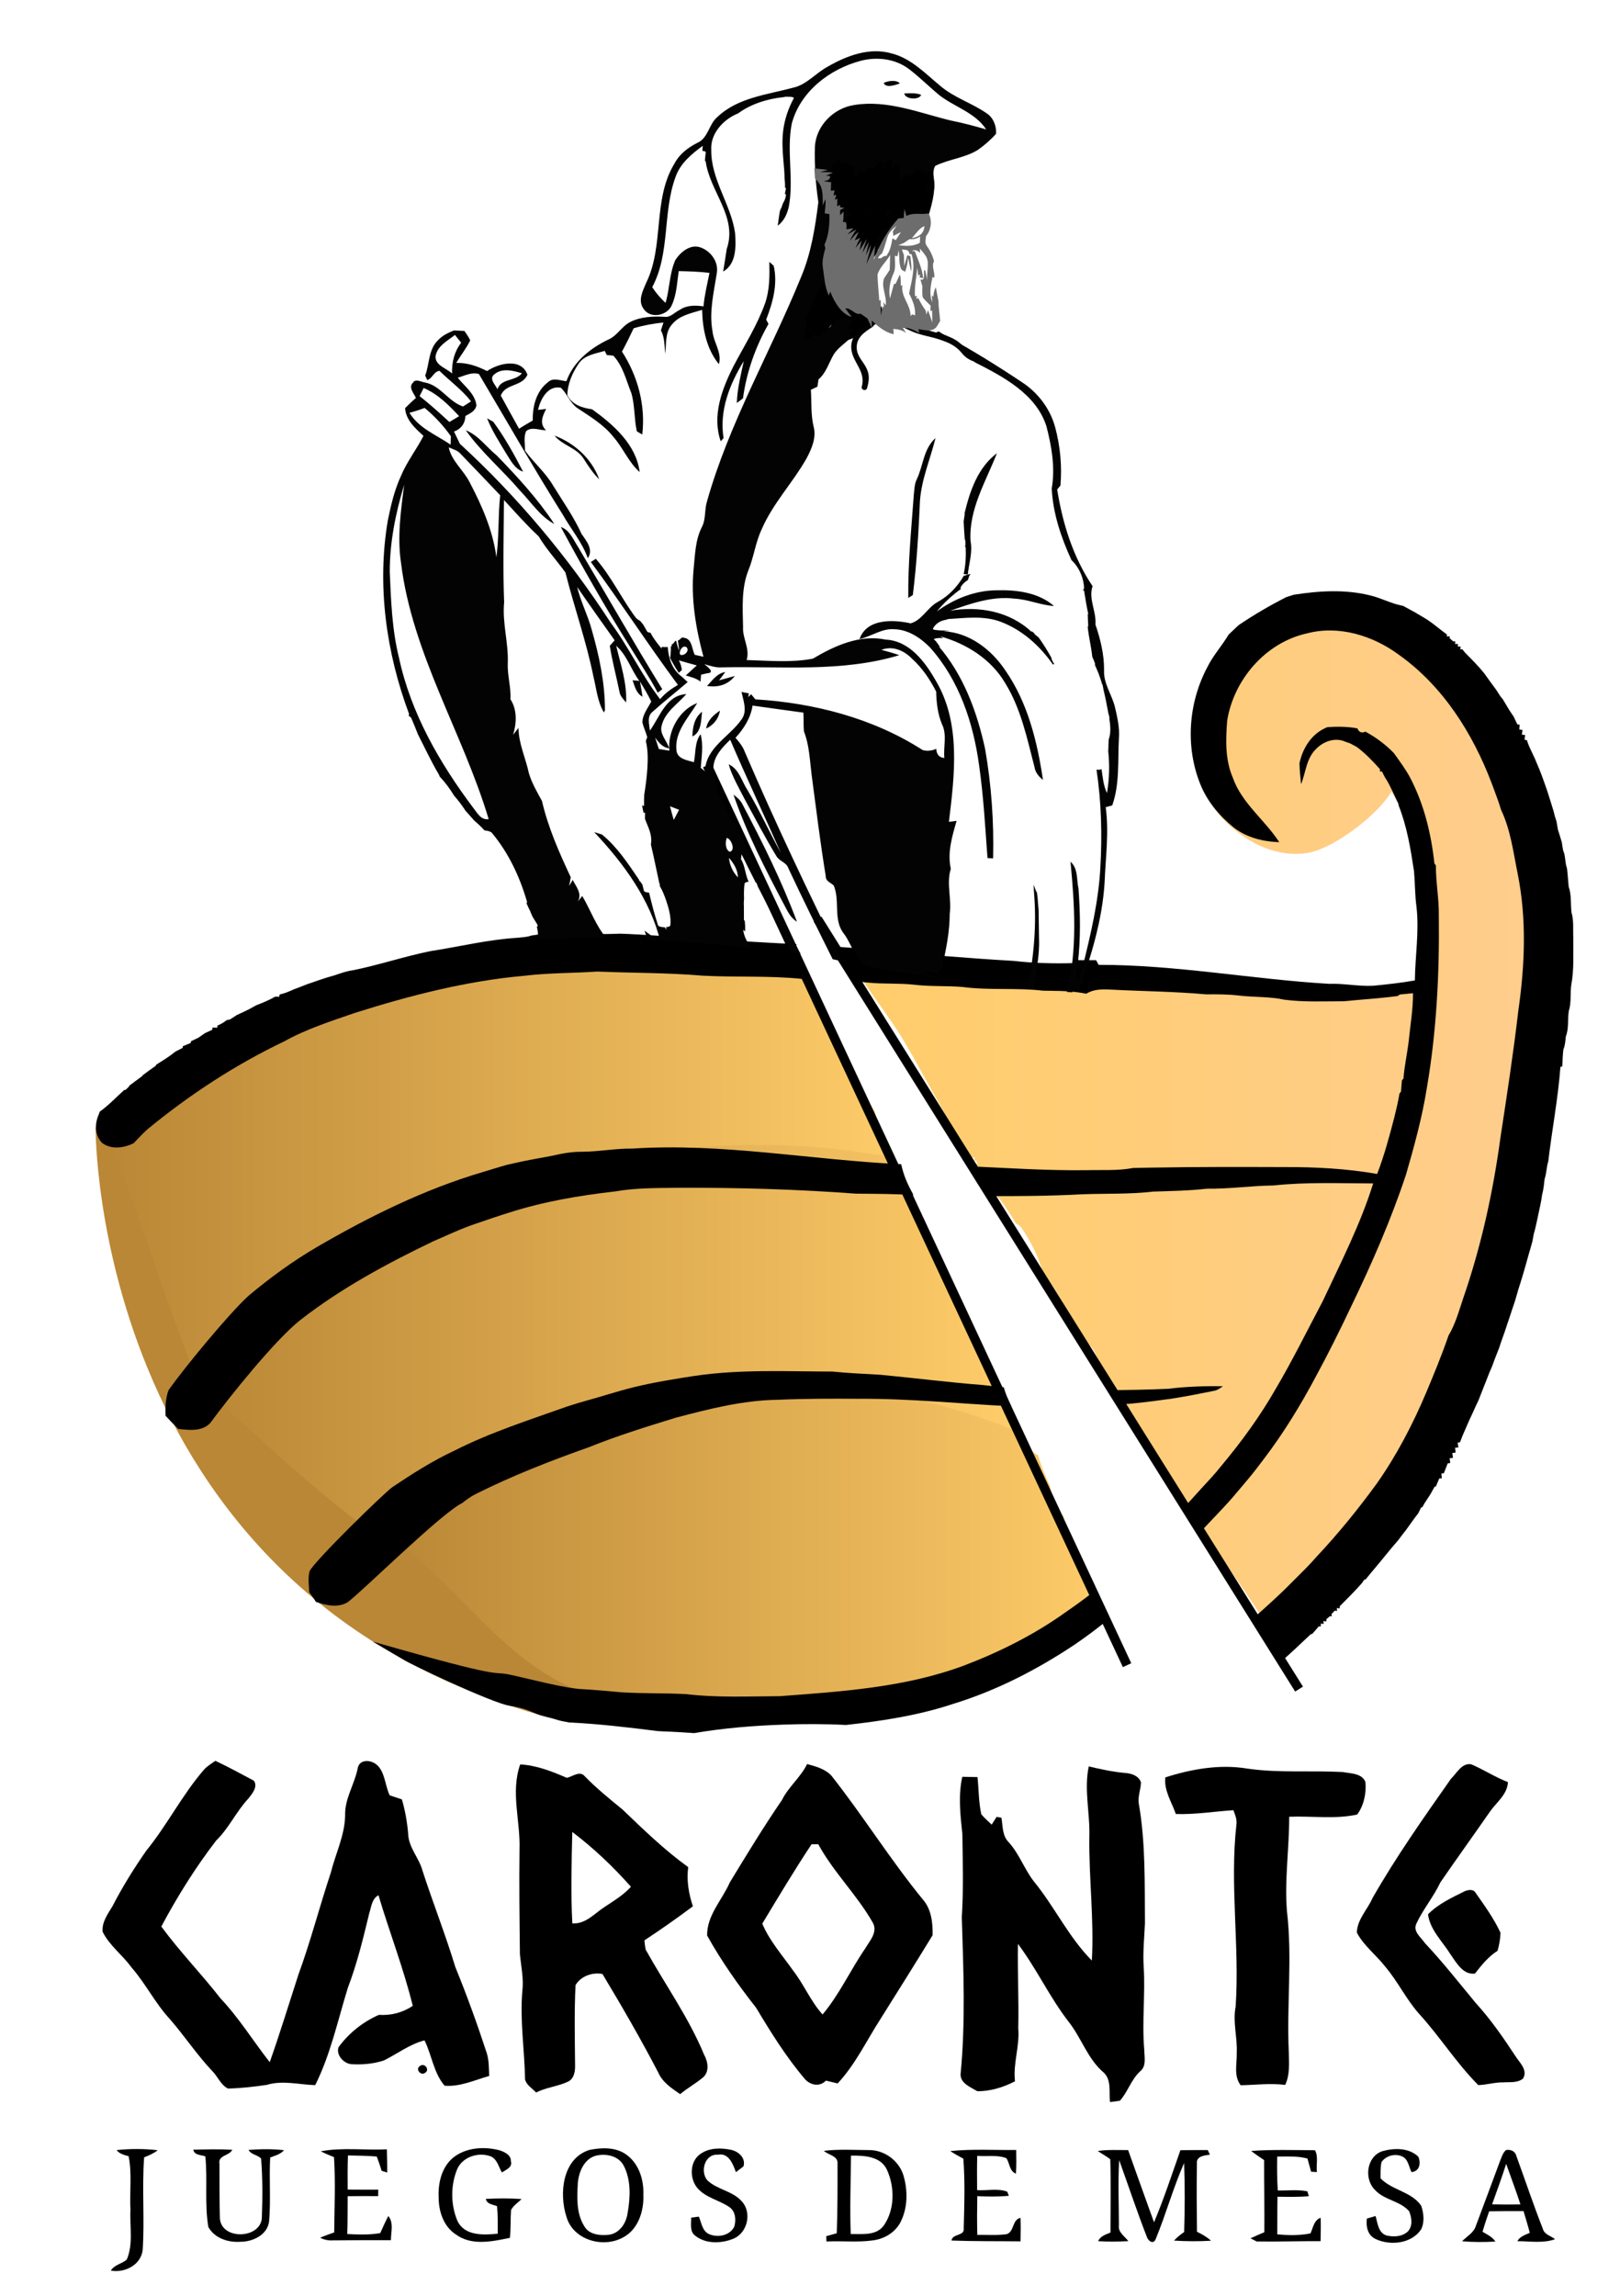
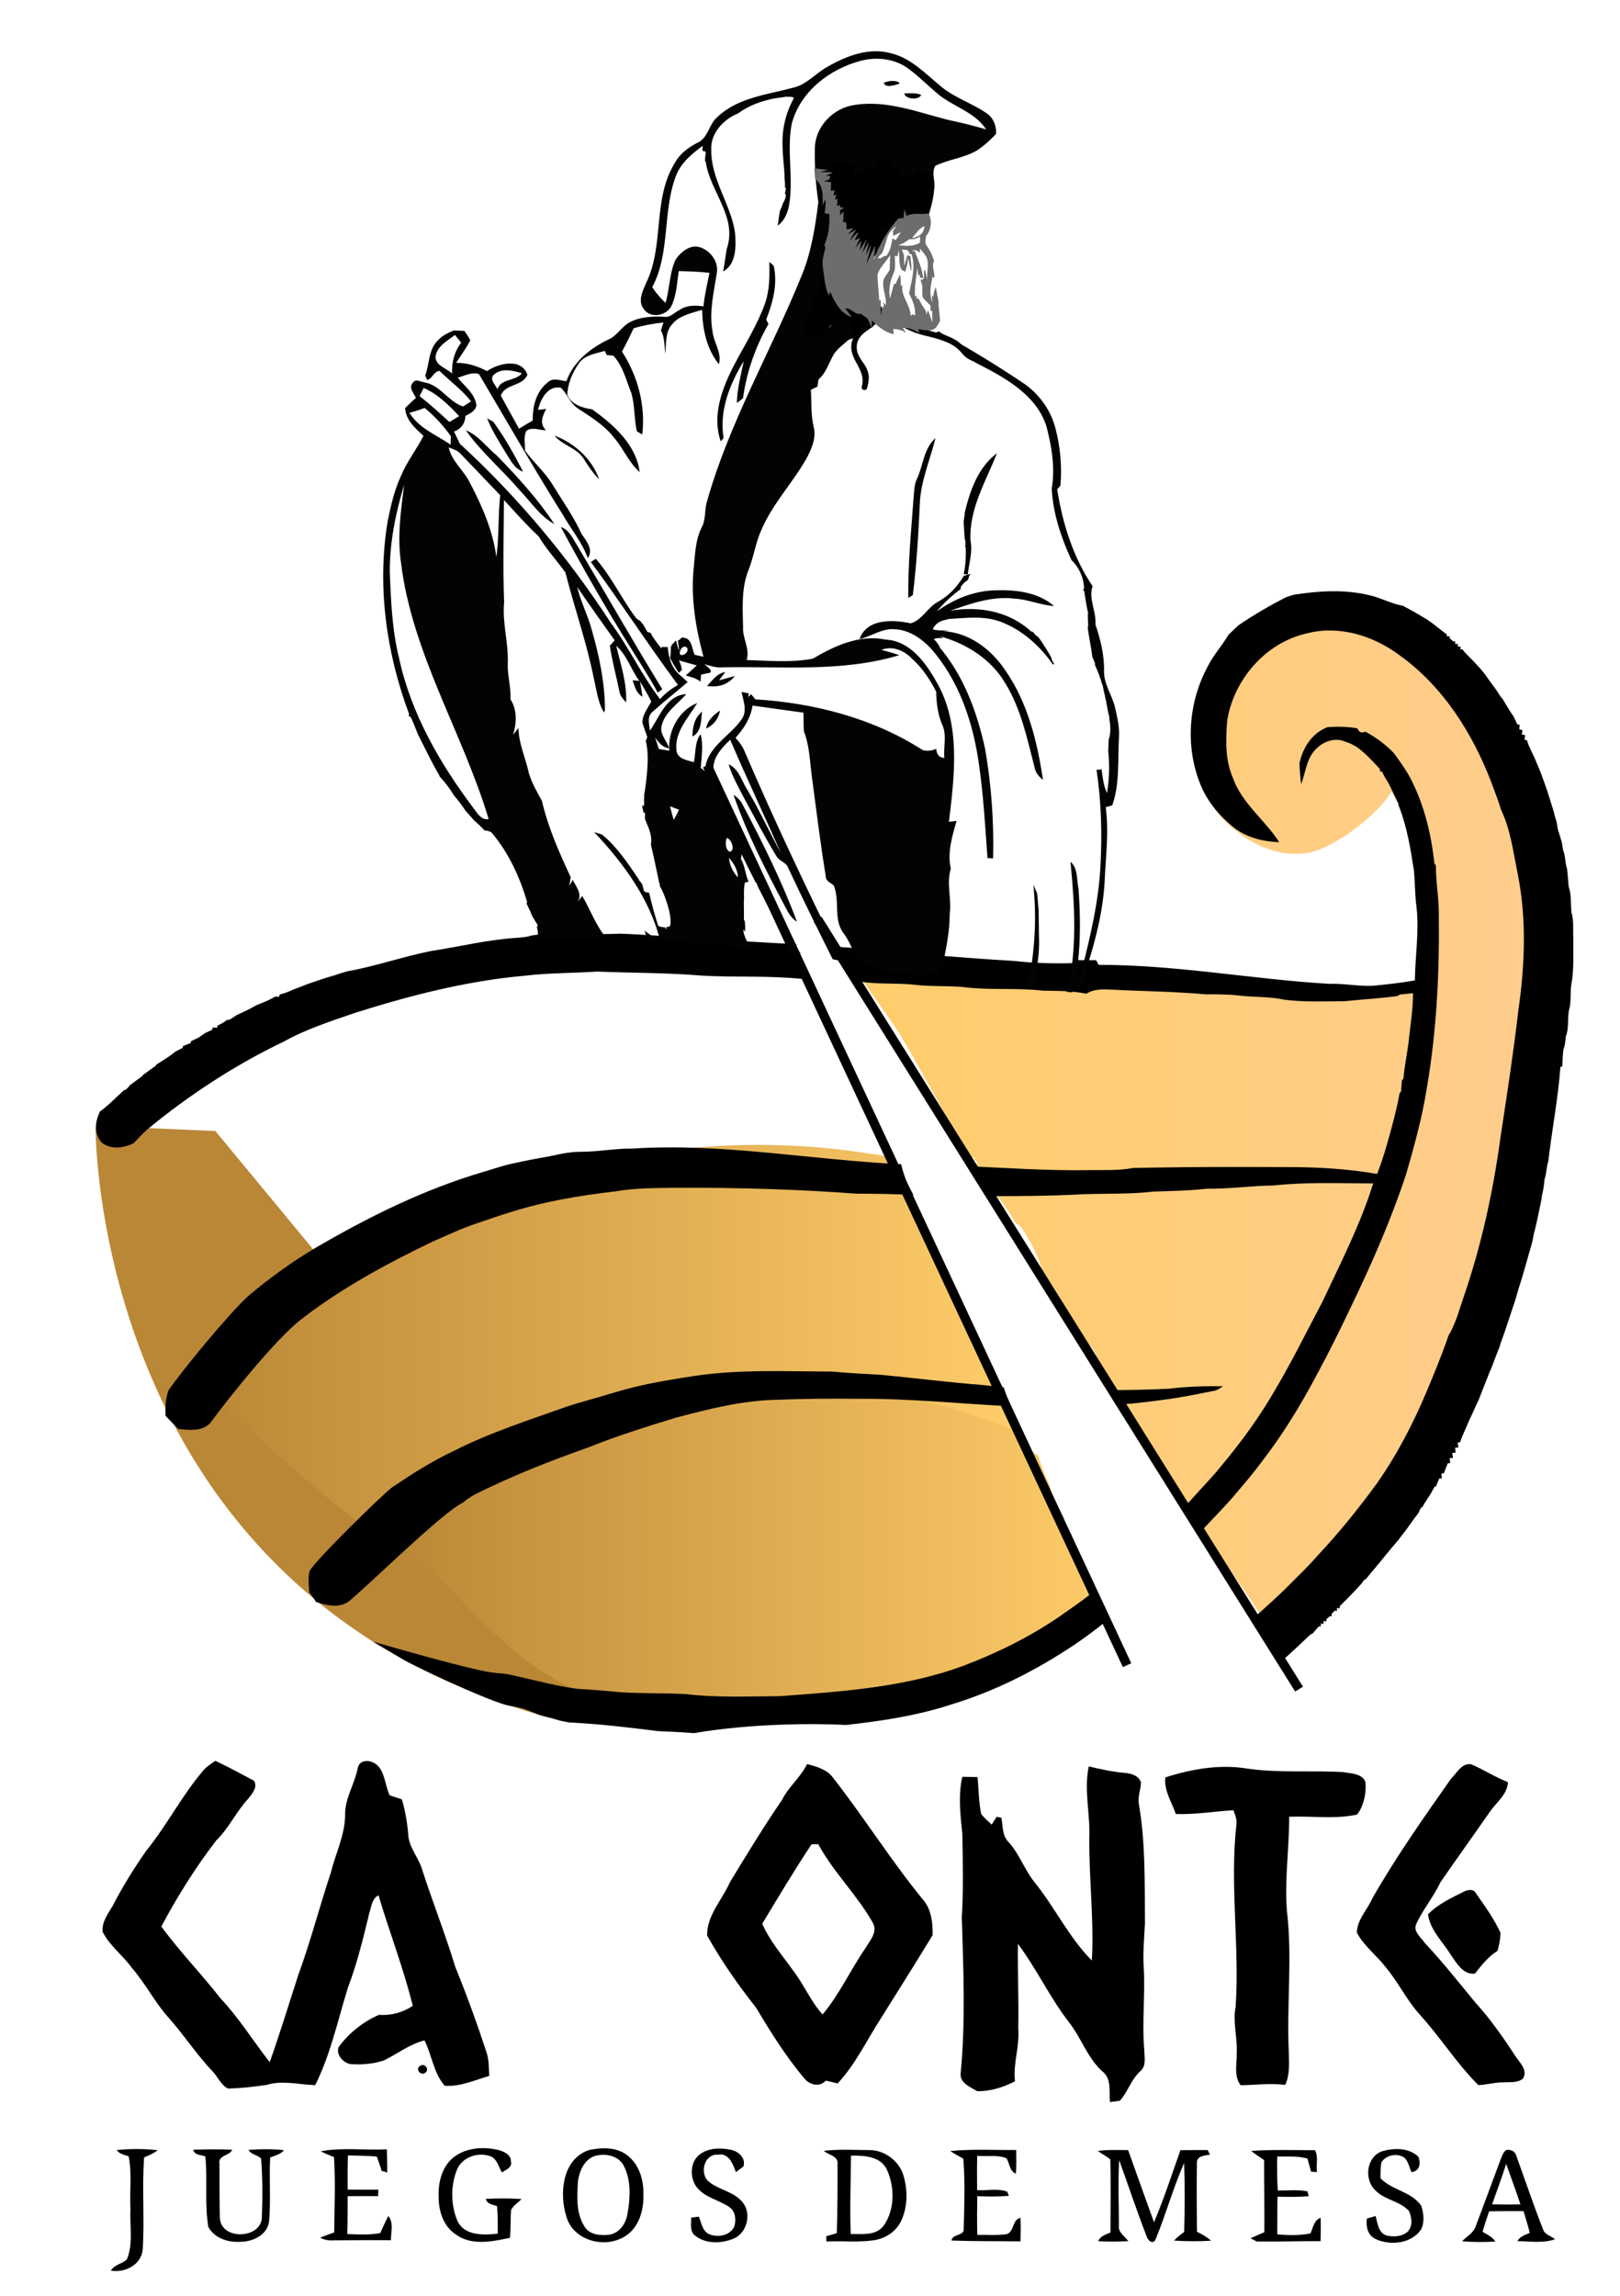
<svg xmlns="http://www.w3.org/2000/svg" xmlns:xlink="http://www.w3.org/1999/xlink" x="0px" y="0px" viewBox="0 0 526 745.47" style="enable-background:new 0 0 526 745.47;" xml:space="preserve">
  <style type="text/css">	.st0{fill:#BA8736;}	.st1{clip-path:url(#SVGID_2_);}	.st2{fill:#FFFFFF;}	.st3{fill:#030303;}	.st4{fill:url(#SVGID_3_);}	.st5{fill:url(#SVGID_4_);}	.st6{fill:url(#SVGID_5_);}	.st7{fill:url(#SVGID_6_);}	.st8{fill:#000001;}	.st9{fill:url(#SVGID_7_);}	.st10{fill:url(#SVGID_8_);}	.st11{fill:url(#SVGID_9_);}	.st12{fill:url(#SVGID_10_);}	.st13{fill:url(#SVGID_11_);}	.st14{fill:url(#SVGID_12_);}	.st15{fill:url(#SVGID_13_);}	.st16{fill:url(#SVGID_14_);}	.st17{fill:none;stroke:#000000;stroke-width:3;stroke-miterlimit:10;}	.st18{fill:none;stroke:#000000;stroke-width:4;stroke-miterlimit:10;}	.st19{clip-path:url(#SVGID_16_);}	.st20{opacity:0.109;}	.st21{fill:#FFFFFF;stroke:#000000;stroke-width:1.044;stroke-miterlimit:10;}	.st22{fill:none;stroke:#000000;stroke-width:1.044;stroke-miterlimit:10;}	.st23{clip-path:url(#SVGID_18_);}	.st24{fill:#6D6D6D;}	.st25{clip-path:url(#SVGID_20_);}</style>
  <g id="Layer_1">
    <g>
      <path d="M147.71,700.09c4.13-2.91,9.67-3.2,14.45-1.96c1.65,0.54,3.79,1.49,3.72,3.57c0.6,2-1.63,2.76-2.92,3.63   c-1.06-1.78-1.5-4.24-3.54-5.19c-4.16-1.6-9.6,0.2-11.17,4.61c-1.96,5.13-1.88,11.24,0.27,16.3c2.33,4.95,8.5,4.63,13.09,4.17   c0.01-2.98,0.05-5.97-0.22-8.93c-1.37-0.59-3.3-0.61-3.64-2.37c3.85-0.19,7.73-0.23,11.59,0.05c-1.14,1.18-2.65,2.06-3.41,3.57   c-0.21,2.99-0.05,6.02-0.36,9.02c-5.72,1.18-12.4,2.67-17.52-1.07c-4-2.56-5.62-7.48-5.62-12.02   C142.18,708.57,143.53,703.08,147.71,700.09z" />
      <path d="M406.24,698.35c6.89-0.49,13.82-0.26,20.72-0.23c1.17,2.06,0.32,4.77,0.63,7.1c-0.48-0.03-1.42-0.09-1.89-0.13   c-0.39-1.43-0.79-2.86-1.18-4.27c-3.21-0.87-6.55-0.65-9.83-0.64c-0.06,3.66-0.05,7.34,0.19,11.01c3.19,0.07,6.44-0.36,9.61,0.27   l0.47,1.58c-3.39,0.3-6.78,0.22-10.17,0.18c-0.08,4.06-0.04,8.13-0.07,12.21c3.59,0.33,7.23,0.4,10.78-0.3   c0.85-1.84,1.12-4.32,3.3-5.08c0.09,2.52,0.03,5.05-0.02,7.59c-6.93-0.03-13.85,0.2-20.77,0.1c-0.5-0.26-1.48-0.77-1.98-1.03   c1.48-0.7,3-1.32,4.49-1.97c0.08-7.81-0.11-15.61-0.08-23.41C409.03,700.34,407.59,699.41,406.24,698.35z" />
      <path d="M136.36,670.77c1.41-1.18,3.34,1.2,1.68,2.21C136.63,674.07,134.73,671.76,136.36,670.77z" />
      <path d="M66.21,574.59c1.07-1.18,2.44-2.01,3.73-2.9c4.25,2,8.36,4.26,12.5,6.46c1.38,2.01-0.61,4.29-1.84,5.84   c-3.92,4.2-6.28,9.58-10.42,13.59c-6.73,8.76-12.61,18.17-17.8,27.91c5.95,8.13,13.03,15.37,19.22,23.34   c6.02,6.36,10.6,13.85,15.98,20.7c3.32-9.39,6.23-18.92,9.3-28.39c3.99-10.89,6.87-22.14,10.53-33.13   c1.54-6.19,4.52-12.06,4.65-18.54c-0.19-5.42,2.99-10.01,4.05-15.18c0.29-2.08,2.05-2.84,3.98-2.43   c4.97,1.24,4.59,7.23,6.44,11.04c1.31,0.43,2.64,0.87,3.96,1.31c1.08,3.68,1.73,7.47,2.05,11.3c0.16,4.38,3.52,7.68,4.63,11.81   c3.4,10.5,7.47,20.78,10.68,31.35c3.74,9.16,7.11,18.48,10.19,27.89c0.76,2.4,0.67,4.95,0.8,7.44c-4.75,1.34-9.42,3.59-14.48,3.17   c-3.55-4.1-4.15-9.93-6.53-14.72c-4.78,1.24-8.76,4.32-13.12,6.5c-3.34,1.12-6.96,1.44-10.47,1.24c-2.59-0.09-5.22-3.03-4.32-5.52   c3.32-4.57,7.95-8.25,13.11-10.5c3.94,0.26,7.71-0.72,10.99-2.93c-2.99-12.17-7.56-23.89-11.13-35.9c-2.17,1.1-2.31,3.79-3,5.85   c-1.97,8.15-3.94,16.32-6.94,24.17c-3.28,10.6-5.62,21.65-10.61,31.63c-5.22-0.16-10.57-1.65-15.71-0.09   c-4.17,0.62-8.38,1.09-12.59,1.2c-2.32-1.1-3.28-3.83-5.04-5.6c-5.05-5.33-9.09-11.5-13.91-17.02   c-4.74-5.13-7.82-11.5-12.42-16.74c-2.89-4.02-7.13-7.04-9.34-11.53c-0.32-3.15,1.67-5.77,3.19-8.31   c3.22-6.26,6.96-12.26,10.98-18.04C54.3,592.51,59.15,582.75,66.21,574.59z" />
      <g>
-         <path d="M168.9,572.86c5.24,0.26,10.34,2.27,15.13,4.35c1.85-0.39,4.27-2.44,5.83-0.51c3.79,3.9,8.01,7.32,12.22,10.76    c6.85,6.56,13.67,13.19,21.38,18.75c-0.59,4.32,0.16,8.61,1.51,12.72c-5.14,3.83-10.37,7.53-15.73,11.04c0.07,1,0.2,2,0.39,3    c6.32,11.37,13.99,22.05,18.98,34.13c1.27,2.27,1.84,5.62-0.46,7.48c-2.33,1.92-4.99,3.39-7.31,5.33c-2.76-1.9-5.71-3.81-7.1-7    c-5.67-10.88-11.82-21.52-18.13-32.01c-3.29-0.65-7.03,0.72-8.74,3.62c-0.43,8.66-0.22,17.32-0.15,25.99    c0.06,1.92-0.29,4.31-2.19,5.3c-3.34,1.6-7.14,1.88-10.46,3.56c-1.26-1.33-3.1-2.37-3.59-4.22c-0.15-9.57-1.72-19.1-0.88-28.71    c0.48-4.02-0.4-7.98-0.79-11.95c-0.13-11.36-0.27-22.72-0.13-34.08C169,591.2,165.73,581.87,168.9,572.86z M185.82,594.79    c-0.24,9.88-0.51,19.81,0.01,29.69c4.43,0.25,7.28-3.34,10.69-5.49c2.92-1.94,5.97-3.78,8.34-6.41    C199.09,606.07,192.75,600.03,185.82,594.79z" />
-       </g>
+         </g>
      <path d="M471.11,577.53c1.88-1.81,3.56-5.29,6.61-4.7c4.05,1.74,7.77,4.18,11.89,5.78c-0.18,4.03-3.74,6.54-5.86,9.61   c-5.31,7.66-10.77,15.22-16.05,22.9c-2.23,4.73-5.65,8.76-7.85,13.5c-1.13,2.51,1.54,4.38,2.81,6.25   c5.82,6.2,11.08,12.9,16.5,19.45c4.84,5.31,8.94,11.22,12.87,17.22c1.37,2.14,4.14,4.57,2.48,7.31c-1.79,1.5-4.25,1.08-6.39,1.24   c-2.75-0.06-5.4,0.82-8.14,0.87c-7.08-7.09-12.46-15.74-19.24-23.16c-4.15-4.68-6.85-10.41-10.88-15.18   c-2.96-3.84-7.02-6.83-9.3-11.15c0.1-4.31,3.46-7.46,5.08-11.22C453.31,602.82,462.24,590.17,471.11,577.53z" />
      <g>
        <path d="M262.06,572.74c2.81,0.76,5.85,1.56,7.91,3.79c10.33,13.1,19.15,27.34,29.74,40.26c2.71,3.13,3.18,7.54,3.1,11.51    c-5.53,9.08-11.22,18.1-16.87,27.12c-4.57,7.06-8.17,14.81-13.96,21.01c-1.28-0.31-2.54-0.61-3.81-0.91    c-1.98,2.08-4.94,1.54-6.77-0.44c-6.09-7.15-11.07-15.15-15.88-23.19c-5.84-7.43-11.33-15.22-15.93-23.49    c-0.07-6.59,4.87-11.51,7.37-17.22c5.48-9.03,10.97-18.06,16.94-26.77C256.03,580.09,259.96,577.07,262.06,572.74z     M263.51,598.77c-5.59,8.43-10.78,17.12-16,25.78c2.34,5.63,6.57,10.34,10.07,15.33c3.49,4.51,5.65,9.91,9.5,14.17    c5.52-6.57,9.05-14.45,13.88-21.48c1.46-2.48,4.1-5.26,2.44-8.31c-5.12-9.04-12.74-16.35-17.72-25.49    C265.14,598.77,264.05,598.77,263.51,598.77z" />
      </g>
      <path d="M378.37,577.07c8.56-2.73,17.71-4.34,26.67-2.85c10.29,1.49,20.71,0.55,31.05,1.12c2.53,0.5,6.13,0.38,7.25,3.23   c0.35,3.59-0.52,7.71-2.69,10.57c-7.23,1.57-14.72,0.41-22.06,0.71c0.03,10.23-1.55,20.4-0.73,30.64   c1.81,15.28-0.14,30.67,0.61,45.98c0.06,3.5,0.38,7.17-1.18,10.44c-4.8-0.61-9.64,0.02-14.46,0.11   c-2.35-3.08-1.15-7.02-1.27-10.56c0.24-5.02-1.36-10.01-0.35-15c1.3-19.66-1.95-39.41,0.24-59.02c0.25-1.68-0.41-3.22-0.98-4.72   c-6.23,0.42-12.41,1.44-18.68,1.24C380.43,585.05,377.9,581.38,378.37,577.07z" />
      <path d="M353.51,573.51c3.83,0.89,7.67,1.75,11.6,2.1c2.09,0.11,4.69,0.89,5.35,3.11c-0.06,2.27-1.04,4.45-0.72,6.75   c2.25,12.87,1.9,25.98,2.01,39c-0.2,4.65-0.71,9.31-0.41,13.98c0.58,9.01-0.6,18.02,0.19,27.02c0.02,2.4,0.81,5.4-1.42,7.11   c-2.84,2.67-3.92,6.58-6.48,9.46c-1.08,0.18-2.16,0.32-3.23,0.44c-0.36-3.15,0.54-7.03-1.94-9.49c-5.26-4.38-7.26-11.2-11.4-16.47   c-6.23-8-10.46-17.31-16.55-25.39c-0.15,9.11,0.32,18.23,0.11,27.34c0.53,5.82-1.75,11.44-1.06,17.27   c-3.75,1.95-7.97,3.25-12.21,3.23c-2.15-1.28-5.55-2.57-5.46-5.51c1.64-16.94,0.94-34.02,0.39-51c0.58-8.99,0.31-17.99,0.19-26.98   c-0.65-6.15-1.4-12.51-0.02-18.6c1.64,0.01,3.29,0.04,4.94,0.09c0.41,4.02,0.36,8.1,1.22,12.07c1.01,1.22,2.23,2.26,3.38,3.37   c0.53-0.85,1.06-1.69,1.59-2.52c0.4,0.07,1.18,0.21,1.57,0.28c0.48,2.71,0.24,5.85,2.36,7.94c3.42,3.78,5.07,8.72,8.17,12.73   c6.74,8.23,11.28,18.09,18.83,25.69c0.76-13.37-0.98-26.69-0.81-40.06C353.97,588.81,351.91,581.11,353.51,573.51z" />
      <path d="M475.55,614.04c1.04-0.46,2.81-0.79,3.5,0.42c2.94,4.19,5.99,8.4,8.15,13.05c-0.04,1.97-0.43,3.94-0.95,5.85   c-3.01,1.9-5.18,4.64-7.35,7.41c-3.88,0.48-6.03-3.55-7.94-6.25c-2.6-4.19-6.64-7.93-7.3-12.99   C466.97,618.14,471.37,616.13,475.55,614.04z" />
      <path d="M37.84,698.08c4.43-0.47,8.93-0.48,13.36,0.04c-1.31,1.05-2.86,1.69-4.4,2.31c-0.74,10.01,0.19,20.07-0.47,30.08   c-0.6,4.9-5.81,7.5-10.35,6.7c1.15-1.91,3.58-2.2,5.18-3.58c2.18-5.1,0.91-10.79,1.2-16.15c-0.34-5.8,0.56-11.7-0.6-17.42   C40.31,699.68,38.83,699.29,37.84,698.08z" />
      <path d="M62.75,697.95c4.23-0.11,8.46-0.22,12.67,0.02c-0.95,2.02-4.7,1.74-4.16,4.54c0.01,5.92-0.02,11.86,0.14,17.79   c0.57,7.25,13.86,6.61,13.63-0.77c0.24-6.22,0.24-12.5-0.25-18.7c-1.16-1.25-3.22-1.23-4.08-2.81c3.84-0.28,7.71-0.36,11.53,0.09   c-1.18,1.33-2.9,1.78-4.51,2.37c-0.36,6.85,0.23,13.74-0.33,20.58c-0.43,4.47-5.24,6.79-9.29,6.78   c-4.02,0.28-8.41-1.11-10.46-4.81c-1.26-7.57-0.2-15.3-0.97-22.92C65.25,699.59,63.14,699.8,62.75,697.95z" />
      <path d="M104.14,698.47c7.05-1.33,14.33-0.29,21.48-0.64c0.04,2.5,0.14,5.01,0.1,7.53c-0.45-0.14-1.35-0.41-1.81-0.55   c-0.46-1.58-1.01-3.12-1.57-4.64c-3.11-0.28-6.24-0.28-9.36-0.36c-0.15,3.69-0.11,7.39-0.09,11.09c3.3,0.03,6.61,0.03,9.92,0.02   c-0.01,0.52-0.02,1.58-0.02,2.1c-3.3-0.02-6.6-0.03-9.9,0.03c-0.05,4.09,0.02,8.18-0.13,12.28c3.57,0.18,7.17,0.32,10.7-0.3   c0.84-1.87,1.67-3.74,2.62-5.55c1.85,2.25,0.83,5.21,0.85,7.85c-6.29-0.03-12.58,0-18.87,0.06c-1.45,0.09-2.82-0.2-4.11-0.86   c1.5-0.65,3.03-1.19,4.56-1.72c0.08-8.15,0.46-16.32-0.06-24.45C106.99,699.78,105.54,699.17,104.14,698.47z" />
      <g>
        <path d="M191.44,698.01c3.87-0.76,8.25-0.95,11.67,1.36c4.23,2.83,5.97,8.19,5.78,13.1c0.25,5.31-1.65,11.44-6.68,14.01    c-6.51,3.54-16.17,0.73-18.29-6.76C181.46,712.15,182.62,700.73,191.44,698.01z M193.44,699.9c-3.76,1.06-5.49,5.2-5.82,8.78    c-0.26,4.72-0.55,9.9,2.08,14.08c1.58,2.87,5.33,3.13,8.23,2.78c3.41-0.62,5.44-3.88,5.86-7.09c0.89-5.05,1.14-10.67-1.28-15.33    C200.77,699.89,196.76,699.1,193.44,699.9z" />
      </g>
      <path d="M227.75,699.11c2.83-1.82,6.4-1.78,9.58-1.13c2.46,0.53,4.86,2.61,4.08,5.38c-0.62,0.47-1.85,1.41-2.47,1.88   c-0.95-2.6-2.31-6.35-5.82-5.67c-4.31-0.31-5.84,5.42-3.5,8.27c3.19,3.1,8.17,3.44,11.17,6.81c3.41,3.57,2,10.15-2.51,12.14   c-3.95,1.65-9.08,1.87-12.57-0.94c-1.85-1.35-1.23-3.9-1.3-5.85c0.62-0.08,1.87-0.24,2.5-0.32c0.87,1.97,1.1,4.73,3.35,5.69   c2.78,1.21,6.73,0.49,8.16-2.45c0.62-2.15,0.43-4.85-1.5-6.27c-3.38-2.37-7.87-3.08-10.59-6.38   C223.73,707.05,223.99,701.34,227.75,699.11z" />
      <path d="M448.82,698.44c3.84-1.1,8.59-1.17,11.69,1.77c0.89,2.12,0.46,4.73-2.2,5.02c-0.89-1.73-1.04-4.14-2.98-5.07   c-2.29-1.08-5.29-0.31-6.75,1.78c-0.43,1.72-0.31,3.53-0.33,5.31c3.79,3.92,10.09,4.3,13.22,8.92c0.8,2.46,1.14,5.29-0.07,7.69   c-3.15,4.64-10.01,5.32-14.77,3.08c-2.59-1.21-3.16-4.08-2.82-6.63c0.94-0.29,1.89-0.57,2.84-0.83c0.63,2.26,0.84,5.36,3.44,6.29   c2.34,0.58,5.13,0.46,7-1.24c1.69-1.78,1.29-4.53,0.45-6.6c-2.93-3.39-8.03-3.58-11.05-6.87   C442.8,707.52,443.69,700.15,448.82,698.44z" />
      <path d="M356.43,698.36c3.26-0.47,6.57-0.28,9.86-0.29c2.77,7.83,5.61,15.64,8.41,23.46c3.22-7.67,5.81-15.58,8.57-23.42   c2.96-0.03,5.92-0.06,8.88-0.04c0.17,0.37,0.51,1.13,0.68,1.5c-1.67,0.21-4.47,0.47-4.2,2.83c-0.12,7.39-0.07,14.79,0.02,22.19   c1.61,0.8,3.21,1.66,4.55,2.91c-3.99,0.24-8.01,0.21-12-0.04c0.97-1.07,2.1-1.97,3.28-2.78c0.23-7.46,0.26-14.95-0.01-22.41   c-3.53,8-5.85,16.48-9.17,24.57c-0.71,2.07-2.53,0.78-2.96-0.67c-3.19-8.2-5.96-16.55-8.95-24.82   c-0.43,7.05-0.09,14.11-0.09,21.17c-0.33,2.27,1.89,3.51,3.06,5.12c-3.27,0.17-6.54,0.2-9.8,0.01c0.72-1.68,2.47-2.15,4-2.8   c0.02-7.93,0.17-15.88-0.06-23.8C359.21,700.05,357.75,699.28,356.43,698.36z" />
      <g>
        <path d="M487.09,701.5c0.53-1.2,0.86-2.6,1.94-3.45c1.47-0.26,2.97,0.39,3.33,1.96c2.88,7.88,5.53,15.86,8.61,23.68    c0.49,1.84,2.6,2.23,3.94,3.32c-3.91,1.41-8.19,0.63-12.24,0.64c0.83-1.56,2.55-2.02,4.04-2.72c-0.62-2.37-1.34-4.7-2.03-7.04    c-3.73-0.03-7.45,0-11.17,0.07c-0.77,2.19-1.5,4.4-2.14,6.64c1.49,0.89,3.17,1.63,4.17,3.17c-3.61,0.21-7.23,0.22-10.82-0.1    c1.56-1.59,3.78-2.73,4.48-4.99C481.87,715.63,484.46,708.56,487.09,701.5z M489.04,702.55c-1.41,4.41-3,8.76-4.57,13.13    c3.06,0.08,6.13,0.08,9.2,0.02C492.24,711.27,490.57,706.93,489.04,702.55z" />
      </g>
      <g>
        <path d="M267.49,698.32c4.84-0.59,9.74-0.27,14.6-0.25c4.99-0.07,9.68,3.34,11.21,8.08c1.52,5.06,1.49,10.86-1.06,15.6    c-1.79,3.22-5.28,5.22-8.89,5.65c-4.96,0.69-10,0.09-15,0.35c-0.02-0.43-0.06-1.29-0.08-1.72c1.14-0.32,2.28-0.64,3.42-0.96    c0.27-7.53,0.26-15.07,0.25-22.6C272.15,699.95,268.95,699.67,267.49,698.32z M276.31,699.87c-0.08,8.49-0.4,16.98-0.09,25.47    c3.71-0.08,8.34,0.64,10.8-2.87c3.55-5.16,3.5-12.46,0.96-18.01C285.93,700.03,280.52,699.82,276.31,699.87z" />
      </g>
      <path d="M308.54,698.39c7.1-0.72,14.28-0.28,21.41-0.35c0.04,2.55,0.11,5.12-0.1,7.68c-2.11-0.79-2-3.36-3.07-5.01   c-3.01-1.17-6.34-0.49-9.48-0.77c-0.11,3.71-0.05,7.42-0.04,11.13c3.23,0.24,6.72-0.65,9.77,0.5l0.54,1.34   c-3.41,0.34-6.84,0.25-10.25,0.14c-0.07,4.18-0.12,8.36,0.01,12.55c3.17-0.05,6.37,0.22,9.52-0.22c2.57-0.84,1.7-4.7,4.5-5.3   c0.11,2.53,0.08,5.08,0,7.63c-7.47-0.09-14.95,0.01-22.42-0.27c0.38-2.35,4.36-1.36,3.98-3.99c0.21-7.52,0.45-15.08-0.12-22.59   C311.34,700.07,309.89,699.29,308.54,698.39z" />
    </g>
    <path class="st0" d="M31.03,365.96c0,0-1.29,156.17,154.12,193.43l8.35-42.67L69.92,367.21l-37.45-1.61L31.03,365.96z" />
    <g>
      <linearGradient id="SVGID_2_" gradientUnits="userSpaceOnUse" x1="126.126" y1="502.414" x2="364.098" y2="502.414">
        <stop offset="0" style="stop-color:#BA8736" />
        <stop offset="1" style="stop-color:#FFCD6A" />
      </linearGradient>
      <path style="fill:url(#SVGID_2_);" d="M352.06,511.17c-0.16-0.64-0.17-1.23-0.07-1.77c-0.5-1.57-0.97-3.14-1.44-4.72   c-1.38-0.34-2.64-1.29-3.08-2.7c-1.01-3.24-1.59-6.58-2.24-9.91c-1-0.44-1.89-1.23-2.36-2.35c-1-2.4-1.4-4.95-2.02-7.45   c-1.56-3.19-2.86-6.5-3.89-9.91c-3.13-0.59-11.04-13.96-12.06-15.97c-33.88-12.46-62.39-6.01-97.76,1.69   c-34.06,7.06-77.71,14.46-101.01,40.1c30.77,23.55,41.71,50.41,80.34,55.49c24.31,3.12,87.49,2.6,110.58-5.77   c13.5-4.87,26.3-11.64,38.08-19.85c0.61-0.66,1.25-1.3,1.92-1.92C354.68,521.43,353.34,516.3,352.06,511.17z" />
      <linearGradient id="SVGID_3_" gradientUnits="userSpaceOnUse" x1="274.393" y1="365.431" x2="499.687" y2="365.431">
        <stop offset="0" style="stop-color:#FFCD6A" />
        <stop offset="1" style="stop-color:#FFCD8D" />
      </linearGradient>
      <path class="st4" d="M458.3,342.87c-0.72,2.44,2.32,6.15,2.3,8.68l-3.19,2.17c0.24,1.6,0.42,4.27,0.64,5.87   c-0.45-0.21,2.91,8.63-1.73-0.19c0.11,0.6,0.31,1.8,0.41,2.4l0.99-0.27c-0.81,1.96,0.15,6.16-2.03,7.33   c0.05-1.1,0.17-3.29,0.22-4.38l-0.54-0.03c-0.34,2.71-4.77-1.76-0.59,8.15l-1.6-1.7c7.52,12.18,2.37-4.27,2.2-3.92   c-1.33,4.39-2.86,7.82-3.45,12.39c1.21-3.04,1.69-5.36,3.06-8.34c0.38,0.03-4.61-0.52-4.22-0.49   c-9.45,42.57-29.72,83.81-62.46,113.23l2.52,0.68c-0.61-0.15-1.84-0.44-2.45-0.59c-1.19,0.8-2.75,6.47-3.98,7.21   c2.36-2.04,10.59-8.55,12.71-10.85c7.9-8.7,22.96-30.02,29.41-39.83c-3.3,3.32-11.83,5.57-16.47,6.51   c-10.92,2.65-32.38,7.79-43.53,7.11c0.05,0.08-2.58-0.09-2.53,0c1.97,3.43,7.4,13.65,8.54,17.43c1.41,0.98,2.66,2.25,3.69,3.72   c2.07,2.99,3.62,6.27,4.92,9.66c10.2,13.71,20.43,27.4,29.63,41.83c0.71,1.18,1.42,2.38,2.09,3.61c1.77,1.23,3.41,2.64,4.9,4.19   c0.38-1.41,0.46-3.03,1.81-3.89c4.51-4.1,9.11-8.13,13.23-12.64c25.99-27.22,43.18-61.83,53.35-97.82   c3.18-10.51,4.89-21.37,7.31-32.06c7.43-42.53,8.16-86.2,2.56-129c-2.99-17.84-9.67-36.05-23.41-48.44   c-12.11-10.98-29.35-15.9-45.48-13.69c-16.43,2.37-30.34,14.27-37.59,28.86c-2.27,7.25-2.38,15.04-1.27,22.51   c1.56,8.72,6.55,16.8,13.73,22.01c6.51,5.06,15.02,8.16,23.29,6.49c8.33-1.74,22.22-12.4,26.47-19.71   C451.74,257.08,474.19,288.95,458.3,342.87z M400.64,387.65c12.45,1.03,36.79-5.85,49.23-4.7c4.03-14.16,6.93-19.65,9.06-34.21   c2.12-10.9,2.05-17.24,3.96-28.09 M380.55,380.4c-21.86-3.19-43.38,2.23-64.9-2.86c0.36,0.47,0.73,0.93,1.06,1.42   c0.51,0.32,0.95,0.79,1.26,1.45c0.28,0.61,0.54,1.22,0.8,1.84c0.86,1.57,1.59,3.2,2.25,4.9c0.22,0.23,0.43,0.46,0.64,0.69   c1.2,0.08,2.39,0.64,3.21,1.77c1.8,2.52,3.53,5.02,4.99,7.62c0.71,0.29,1.38,0.79,1.91,1.57c3.04,4.43,5.39,9.23,6.84,14.35   c2.28,2.98,4.41,6.05,6.18,9.4c0.47,0.89,0.54,1.81,0.36,2.66c0.02,0.02,0.05,0.04,0.07,0.07c2.13,2.31,3.31,4.53,4.23,7.05   c0.48,0.76,0.97,1.52,1.47,2.27c0.01,0.02,0.03,0.04,0.04,0.07c1.97,0.97,3.62,2.47,4.56,4.53c2.57,5.64,6.07,10.75,9.19,16.09   c0.42,0.71,0.74,1.45,0.99,2.2c15.94,0.73,38.25-2.36,52.77-8.89c6.61-9.99,12.4-18.88,17.11-29.87c3.8-7.6,11.69-28.4,15.45-36   c-8.13-0.26-33.48-1.3-41.62-1.02 M462.13,325c-0.01-0.63-1.26-3.71-1.28-4.34c-1.41,1.05-10.49,1.12-12.38,1.15   c-7.34,0.89-15.19-0.02-22.6-0.13c-17.64,1.18-36.11-4.23-53.79-4.63c-5.48-0.08-10.94-0.55-16.41-0.81   c-5.24,0.72-10.69,0.6-15.84,0.24c-8.54-0.6-17.16-1.33-25.67-2.2c-11.41-1.17-17.1,1.26-28-3.47c0.85,0.77,5.64,2,6.97,2.29   c-3.03-0.26-8.33-4.08-11.33-4.54c-0.06-0.13,3.37,4.9,3.3,4.77c-0.03,0.18-7.09-3.25-7.15-3.06c-0.94,2.95,0.88,6.04,2.54,8.55   c3.4,5.15,7.14,10.07,10.53,15.23c4.3,6.55,7.93,13.72,11.83,20.53c3.42,5.96,6.8,12.15,8.87,18.74c0.15,0.23,0.31,0.47,0.46,0.7   c0.46,0.2,0.91,0.52,1.33,0.96c0.23,0.24,0.43,0.49,0.64,0.74c0.8,0.07,1.6,0.14,2.41,0.17l-0.32,0.86   c2.46-0.11,0.05,5.47,2.52,5.48l7.87,0.89c2.14-0.1,3.33-0.32,5.48-0.34l0,0c2.15-0.08,2.92,2.73,5.08,2.72l-0.76-2.24   c2.12-0.05,2.71,1.24,4.85,1.22l0.22-3.83c1.86,0.04,3.73,0.1,5.59,0.21c6.27,1.53,12.74,2.34,19.15,3.18   c5.08,0.89,10.19,1.97,15.39,1.77l-0.04,0.9c3.39-0.09,6.79-0.08,10.19-0.07l-0.59,1.15c3.05-0.42,6.14-0.56,9.2-0.14    M453.19,255.55c1.81,5.34,2.97,3.39,5.62,8.28 M422.32,250.52 M419.95,263.83 M455.49,369.5c0.21-0.84,0.12-6.65,0.33-7.48   c0.3-0.02-0.46,3.42-0.16,3.41C455.32,366.47,457.23,370.19,455.49,369.5z" />
      <linearGradient id="SVGID_4_" gradientUnits="userSpaceOnUse" x1="34.892" y1="377.589" x2="297.201" y2="377.589">
        <stop offset="0" style="stop-color:#BA8736" />
        <stop offset="1" style="stop-color:#FFCD6A" />
      </linearGradient>
-       <path class="st5" d="M284.07,360.95c-3.96-5.96-6.9-12.89-9.87-19.35c-0.24-0.24-0.47-0.5-0.67-0.82c-0.7-1.09-1.34-2.2-1.94-3.32   c-6.7-6.98-8.07-16.44-11.56-25.01c-1.06-2.02-2.12-4.03-3.07-6.11c-0.1-0.22-0.16-0.43-0.22-0.64c-0.89-0.06,0.33,5.35-0.58,5.26   c-6.7-0.7-1.67,2.73-8.29,1.49c-2.85-0.53,0,0-2.87-0.47c-0.3-0.05-5.86,5.66-10.98-2.04c-0.74-0.11,7.73,2.44,7.15,2.38   c-4.18-0.4-8.63,0.16-12.78,0.51c-2.62-1.19-8.14-5.01-8.67-4.93c-1.82,0.27-7.23-0.32-11.91,0.34   c-8.97,1.27-12.98-3.43-44.99,1.7c-16.16,2.39-33.72,4.81-48.97,10.72c-27.09,10.66-61.73,23.64-78.98,47.49   c11.17,28.41,18.36,52.96,29.62,81.34c15.46-19.32,41.06-36.54,61.97-49.86c47.05-30.43,112.14-26.99,166.64-15.04   C291.41,381.17,284.63,364.88,284.07,360.95z" />
      <linearGradient id="SVGID_5_" gradientUnits="userSpaceOnUse" x1="64.509" y1="434.945" x2="332.113" y2="434.945">
        <stop offset="0" style="stop-color:#BA8736" />
        <stop offset="1" style="stop-color:#FFCD6A" />
      </linearGradient>
      <path class="st6" d="M64.51,449.48c19.83,17.11,35.91,33.39,57.19,48.71c0.74-0.06,4.71-5.04,5.45-5.11   c17.51-17.86,45.13-17.25,67.99-27.65c19.67-9.11,41.18-14.33,62.87-14.87c20.77-0.54,41.52,3.18,61.11,9.98   c4.35,1.48,8.55,3.36,13,4.55c-13.81-28.75-27.09-57.75-40.75-86.57c0.08-0.03,0.19-0.06,0.28-0.09   c-0.05-0.07-0.11-0.15-0.17-0.22c-0.55-0.31-1.01-0.77-1.32-1.4c-0.15-0.3-0.29-0.61-0.43-0.91c-3.12-0.96-6.52-1.11-9.73-1.69   c-30.92-4.62-62.75-2.8-92.96,5.23c-43.84,11.55-84.24,36.68-112.98,71.86c-1.1,0.75-1.55,4.01,0.52,2.6" />
    </g>
    <g>
      <g>
        <path d="M115.14,328.89c17.96-5.68,36.4-10.44,55.28-12.1c7.8-0.94,15.69-0.82,23.52-1.35c11.37,0.48,22.77,0.36,34.11,1.33    c10.74,0.59,21.63-0.06,32.33,1.05c-0.81-2.38-1.29-4.87-1.3-7.4c-0.16-0.49-0.31-0.98-0.47-1.47c-0.29-0.88-0.24-1.69,0.03-2.39    c-11.46-0.62-22.91-1.18-34.33-2.25c-7.68-0.17-15.32-0.93-22.99-1.17c-6.3,0.25-12.61,0.08-18.91-0.03    c0.2-0.37,0.41-0.74,0.62-1.11c-0.72,0.15-1.44,0.28-2.16,0.39c-2.78,0.54-5.58,0.98-8.39,1.36c-1.41,0.56-3.08,0.55-4.57,0.73    c-9.53,0.59-18.82,2.89-28.22,4.34c-8.46,1.72-16.67,4.5-25.12,6.2c-2.01,0.27-3.93,0.95-5.83,1.61    c-1.77,0.48-3.52,1.02-5.25,1.62c-1.26,0.44-2.49,0.88-3.75,1.29c-1.44,0.59-2.89,1.15-4.35,1.68c-1.47,0.67-2.98,1.32-4.58,1.66    l-0.16,0.75c-0.32-0.02-0.97-0.03-1.28-0.05c-1.94,1.12-4.02,1.98-6.12,2.78c-0.76,0.42-1.53,0.85-2.29,1.26    c-1.35,0.67-2.68,1.3-4.06,1.93c-0.75,0.49-1.51,0.98-2.26,1.46c-0.25,0.04-0.75,0.13-1,0.18c-0.92,0.74-1.93,1.34-3.03,1.78    l-0.08,0.7c-0.38-0.02-1.15-0.04-1.54-0.06l-0.06,0.72c-0.8,0.37-1.61,0.74-2.41,1.12c-0.69,0.48-1.38,0.97-2.07,1.45    c-0.81,0.39-1.62,0.77-2.42,1.16l-0.1,0.56c-0.85,0.35-1.71,0.7-2.56,1.05l-0.08,0.56c-0.78,0.39-1.54,0.77-2.31,1.18    c-1.95,1.6-4.11,2.92-6.26,4.26l-0.17,0.38c-1.43,0.98-2.82,2.01-4.21,3.05l-0.17,0.29c-1.41,1.01-2.79,2.06-4.18,3.09l-0.1,0.29    c-0.27,0.27-0.83,0.81-1.11,1.08l-0.42,0.02c-2.64,2.36-5.05,4.98-7.96,7.04c-0.08,0.22-0.24,0.65-0.31,0.86    c-1.36,3.03-1.4,6.68,0.99,9.25c2.95,2.31,7.1,1.72,10.28,0.18c1.44-1.48,2.82-3,4.34-4.4c13.61-11.23,28.54-21.03,44.59-28.7    C99.46,334.1,107.38,331.58,115.14,328.89z" />
        <path d="M220.19,385.64c19.26-0.08,38.53,0.47,57.73,1.91c6.22,0.06,12.44,0.04,18.65,0.47c-0.1-0.22-0.21-0.43-0.3-0.65    c-1.66-2.92-2.94-6.01-3.66-9.38c-29.12-1.37-58.04-6.97-87.28-5.08c-5.49-0.07-10.9,1.01-16.38,1.04    c-3.28-0.04-6.5,0.56-9.67,1.29c-1.46,0.3-2.95,0.56-4.41,0.82c-3.48,0.62-6.92,1.35-10.35,2.15c-2.64,0.72-5.24,1.59-7.86,2.35    c-19.05,5.64-36.88,14.49-53.89,24.39c-7.82,4.59-15.13,9.93-22.03,15.71c-6.59,6.03-20.93,23.47-26.04,30.72    c-0.93,2.66-1.08,5.5-0.94,8.29c1.32,1.46,2.73,2.86,4.11,4.28c3.56,0.35,7.7,0.92,10.4-1.94c6.05-8.27,21.1-27.05,29.27-33.46    c13.17-10.26,28.03-18.29,43.14-25.54c4.62-1.99,9.16-4.18,13.96-5.76c3.55-1.22,7.09-2.45,10.68-3.55    c11.16-3.59,22.77-5.55,34.42-6.88C206.49,385.63,213.37,385.74,220.19,385.64z" />
        <path d="M278.28,318.73c1.24,0.07,2.48,0.17,3.71,0.31c4.92,0.49,9.89,0.13,14.81,0.67c5.23,0.65,10.52,0.29,15.77,0.74    c8.65,1.14,17.42,0.18,26.09,1.2c4.71,0.06,9.41,0.02,14.04,0.99c2.31-1.48,5.12-1.49,7.8-1.35c10.37,0.56,20.76,0.61,31.11,1.55    c3.56-0.03,7.15-0.03,10.7,0.39c4.91,0.59,9.9,0.28,14.74,1.35c6.42,0.82,12.92,0.5,19.38,0.5c5.8-0.61,11.63-0.92,17.41-1.7    l0.64-0.49c1.43-0.14,2.87-0.28,4.31-0.42c0.03,5.12-0.84,10.16-1.36,15.23c-0.46,4.16-1.42,8.26-1.73,12.45l-0.52,0.65    c-0.1,1.2-0.19,2.4-0.28,3.61l-0.49,0.61c-0.44,2.6-1.04,5.17-1.68,7.73c-1.61,6.2-3.26,12.4-5.58,18.4    c-9.9-1.73-19.97-2.27-30.02-2.23c-14.3-0.05-28.61-0.08-42.9,0.17c-2.11,0.06-4.21,0.06-6.31,0.12    c-5.06,0.97-10.24,0.58-15.36,0.72c-12.83,0.15-25.62-0.72-38.43-1.3c0.29,0.23,0.57,0.49,0.79,0.79c2,2.71,3.81,5.43,5.36,8.43    c0.09,0.17,0.14,0.33,0.21,0.5c10.31,0.03,20.61-0.04,30.9-0.6c7.68-0.29,15.39,0.03,23.04-0.87c5.82-0.19,11.65-0.28,17.44-0.94    c7.24,0.11,14.41-0.97,21.64-1.05c10.74-1.15,21.56-0.68,32.35-0.66c-4.11,13.24-10.52,25.7-16.4,38.27    c-5.03,9.47-9.74,19.11-15.21,28.36c-5.06,8.88-11.12,17.19-17.71,25.08c-2.13,2.7-4.51,5.19-6.84,7.73    c-1.88,2.1-3.78,4.19-5.71,6.25c0.77,0.46,1.42,1.21,1.82,2.3c0.35,0.96,0.72,1.91,1.11,2.86c0.31,0.26,0.65,0.49,0.93,0.74    c0.82,0.72,1.2,1.55,1.27,2.36c4.05-4.59,8.51-8.82,12.41-13.55c1.24-1.44,2.44-2.89,3.66-4.33c1.84-2.19,3.56-4.46,5.27-6.74    c6.42-8.43,11.92-17.49,16.87-26.79c4.05-7.46,7.81-15.06,11.44-22.72c6.72-13.93,12.92-28.12,17.77-42.76    c2.65-9.16,5.19-18.37,6.7-27.78c3.22-18.61,4.16-37.52,3.93-56.37c0.07-5.42-0.98-10.77-0.95-16.18l-0.48-0.61    c-1.02-9.5-3.3-18.99-7.73-27.58c-1.52-2.91-3.5-5.55-5.4-8.22c-2.68-2.81-5.83-5.12-9.26-7c-1.22,0.56-2.09,0.21-2.61-1.06    c-3.21-0.61-6.48-0.6-9.72-0.41c-5.08,1.97-8.04,6.75-9.09,11.74c0.05,2.27,0.28,4.54,0.52,6.8c1.55-3.87,1.71-8.53,4.98-11.56    c2.35-2.4,6.18-3.73,9.42-2.23c0.37,0.13,1.12,0.39,1.5,0.51l0.55,0.3c0.41,0.22,1.23,0.66,1.64,0.88    c2.82,2.1,5.22,4.64,7.54,7.22l-0.07,0.69l0.71,0.08c0.23,0.44,0.66,1.31,0.89,1.76c0.17,0.28,0.53,0.85,0.71,1.13    c1.41,2.43,2.48,5.03,3.73,7.55l0.08,0.58c2.72,6.84,3.89,14.11,4.99,21.33c0.35,3.87,0.28,7.78,0.81,11.65    c0.9,7.94-0.44,15.87-0.53,23.81c-4.48,0.79-9,1.29-13.53,1.73c-4.77,0.26-9.49-0.81-14.27-0.62c-25.01-1.48-49.78-6.2-74.9-6.17    c-0.1-0.19-0.28-0.54-0.37-0.72l-0.44-0.79h-5.17c-0.79,0-1.45-0.26-1.98-0.68c-0.03,0-0.07-0.01-0.1-0.01    c-0.04,0.55-0.07,1.09-0.08,1.64c-6.51,0.19-13.04,0.01-19.51-0.73c-14.18-0.82-28.34-1.99-42.46-3.4    c-5.12-0.5-10.26-0.89-15.39-1.22c0.03,0.04,0.06,0.07,0.09,0.11C273.83,311.05,276.05,314.89,278.28,318.73z" />
        <path d="M510.84,304.62c-0.14-2.79,0.21-5.64-0.58-8.36c-0.34-2.79,0.03-5.68-0.92-8.37c-0.2-2-0.31-4.01-0.56-6.01    c-0.7-1.88-0.42-3.94-1.24-5.76c-0.17-0.9-0.31-1.79-0.44-2.69c-0.38-1.37-0.85-2.71-1.25-4.07c-0.17-0.9-0.32-1.81-0.48-2.71    c-0.39-1.09-0.7-2.21-0.95-3.33c-0.68-2.19-1.34-4.38-2.05-6.55c-0.3-0.84-0.58-1.69-0.88-2.52c-0.3-0.86-0.6-1.71-0.92-2.55    c-0.51-1.41-1.11-2.79-1.7-4.16c-0.92-2.44-2.35-4.68-3.08-7.19l-0.78-0.19c0.04-0.38,0.14-1.14,0.19-1.51l-1.08-0.13    c0.06-0.38,0.17-1.13,0.23-1.51l-1.06-0.19c0.03-0.38,0.1-1.12,0.13-1.49l-0.78-0.18c-0.39-0.82-0.77-1.62-1.13-2.43    c-0.47-0.68-0.93-1.37-1.38-2.05c-0.24-0.4-0.71-1.19-0.96-1.6c-0.42-0.69-0.84-1.38-1.24-2.07c-0.2-0.24-0.6-0.72-0.79-0.96    c-0.45-0.68-0.89-1.37-1.32-2.05c-0.62-0.84-1.24-1.68-1.85-2.52c-0.71-0.98-1.42-1.94-2.1-2.92c-1.89-2.36-4.05-4.49-6.18-6.65    l-0.87-1.08l-0.68,0.01l0.11-0.9l-0.9-0.01l0.01-0.86l-0.9,0.03l0.04-0.88l-0.65,0.03c-0.3-0.25-0.88-0.77-1.17-1.03l0.04-0.64    l-0.95,0.08l0.03-0.65c-2.55-1.82-4.83-3.96-7.57-5.53c-0.92-0.54-1.83-1.09-2.73-1.62c-1.3-0.73-2.61-1.42-3.91-2.13    c-0.13-0.03-0.4-0.09-0.53-0.12c-3.53-0.7-6.68-2.47-10.16-3.28c-8.12-2.03-16.63-1.51-24.83-0.22c-0.82,0.25-1.63,0.5-2.43,0.77    c-5.37,2.73-10.54,5.75-15.5,9.12c-1.08,1-2.15,2.01-3.21,3.03c-2.14,3.63-5.05,6.78-6.91,10.57c-6.15,11.57-7.2,25.7-2.35,37.87    c2.18,5.55,6.14,10.32,10.8,14.12c4.17,3.33,9.57,4.67,14.9,4.86c-4.68-7.23-12.2-12.67-15.1-20.98    c-2.52-5.86-2.3-12.33-1.81-18.53c2.12-13.08,12.25-25.26,25.9-28.29c10.4-2.74,21.47,0.76,29.81,6.92    c14.41,10.23,24.01,25.61,30.11,41.6c0.29,0.78,0.58,1.57,0.88,2.36c0.8,2.12,1.58,4.26,2.23,6.43    c3.11,6.52,3.96,13.75,5.39,20.73c2.95,14.68,2.33,29.79,0.2,44.53c-1.6,13.73-3.7,27.42-5.79,41.08    c-2.4,17.7-6.23,35.25-12.09,52.19c-1.4,4.11-2.51,8.36-4.78,12.13l-0.2,0.57c-2.11,6.1-4.59,12.08-7.08,18.03    c-4.35,10.27-9.54,20.26-16,29.44c-6.03,8.28-12.5,16.26-19.55,23.76c-2.25,2.64-4.77,5.04-7.23,7.51    c-1.92,1.94-3.85,3.87-5.87,5.73c-2.52,2.32-5.03,4.67-7.67,6.87c-0.04,0.04-0.09,0.07-0.13,0.11c2.29,2.97,4.31,6.1,6.24,9.3    c1.13,1.45,2.15,2.97,3.09,4.56c1.69-1.45,3.33-2.95,4.95-4.47c1.41-1.31,2.83-2.63,4.23-3.97l0.48-0.47l0.44-0.07    c0.23-0.24,0.67-0.73,0.9-0.98c0.31-0.37,0.93-1.1,1.25-1.47l0.7-0.04l-0.03-0.89l0.95,0.12l-0.1-0.94l0.98,0.12l-0.05-0.66    c0.29-0.25,0.86-0.77,1.15-1.03l0.65,0.02l-0.11-0.71c0.27-0.29,0.81-0.85,1.08-1.13l0.75,0.13l-0.1-0.96l0.97,0.1l-0.02-0.68    c2.46-2.46,4.92-4.91,7.21-7.51c0.2-0.29,0.58-0.86,0.78-1.14l0.44-0.07c1.01-1.3,2.09-2.57,3.16-3.84    c1.3-1.56,2.6-3.11,3.86-4.69c1.14-1.43,2.37-2.81,3.56-4.22c0.83-1.14,1.69-2.24,2.56-3.35c1.31-1.8,2.57-3.64,3.95-5.39    c0.23-0.46,0.67-1.38,0.89-1.83l0.41-0.13c0.51-0.96,1.08-1.89,1.71-2.79c0.85-1.21,1.56-2.5,2.24-3.8l0.48-0.19    c0.34-0.85,0.71-1.7,1.07-2.54l0.84-0.07c-0.04-0.38-0.11-1.14-0.15-1.51l0.83-0.16c0.38-1.06,0.82-2.1,1.22-3.15l0.83-0.16    c-0.05-0.38-0.15-1.14-0.2-1.51l1.1-0.15c-0.06-0.39-0.17-1.16-0.24-1.55l1.09-0.15c-0.04-0.39-0.15-1.16-0.19-1.55l1.1-0.13    c-0.07-0.38-0.2-1.13-0.27-1.51l0.8-0.2c0.18-0.49,0.56-1.48,0.75-1.97c0.77-1.73,1.51-3.47,2.26-5.2    c1.05-2.15,1.97-4.36,3.02-6.51c0.46-1.19,0.94-2.36,1.39-3.56c0.42-1.07,0.83-2.13,1.26-3.19c0.52-1.42,1.1-2.82,1.73-4.2    c0.42-1.21,0.88-2.4,1.34-3.59c0.33-0.82,0.66-1.65,0.98-2.47c0.26-0.86,0.54-1.71,0.85-2.55c0.3-0.83,0.59-1.67,0.89-2.51    c0.28-0.85,0.57-1.7,0.85-2.55c0.29-0.84,0.58-1.68,0.85-2.52c0.27-0.86,0.55-1.71,0.84-2.56c0.7-1.91,1.26-3.87,1.8-5.82    c0.26-0.87,0.53-1.72,0.81-2.58c0.98-3.05,1.81-6.15,2.68-9.23c0.43-1.34,0.76-2.7,1.16-4.05c0.16-0.91,0.33-1.81,0.51-2.7    c0.51-1.59,0.78-3.24,1.17-4.86c0.5-2.58,1.18-5.12,1.51-7.73c0.46-1.67,0.6-3.38,0.8-5.08c0.65-1.86,0.59-3.86,1.19-5.73    c1.21-10.24,3.18-20.42,3.95-30.68l0.62-0.15c0.03-1.83,0.13-3.67,0.33-5.49c0.59-1.35,0.64-2.84,0.81-4.27    c1.04-2.65,0.5-5.58,0.98-8.33c0.86-2.73,0.37-5.61,0.78-8.4C511.13,314.75,510.77,309.66,510.84,304.62z" />
        <path d="M358.37,523.76c-1.18-2.31-2.21-4.69-2.99-7.2c-3.05,2.39-6.17,4.68-9.38,6.88c-10.11,7.24-21.37,12.9-33.06,17.34    c-19.02,7.08-39.59,8.41-59.7,9.92c-10.16,0.05-20.37,0.54-30.48-0.67c-7.64-0.39-13.35-0.14-20.98-0.59    c-3.3-0.29-9.54-0.88-12.77-1.02c-5.7-0.26-17.46-3.43-23.55-4.72c-6.41-1.36,0.49,2.17-44.39-10.72l10.2,6.01    c0.21,0.38,28.3,13.95,34.27,14.84c6.52,0.98,7.17,2.46,11.37,3.46c5.29,1.26,3.6,1.27,8.35,1.96    c9.42,0.48,18.86,1.59,28.24,2.78c0.59,0.04,1.19,0.08,1.8,0.1c3.36,0.11,6.71,0.33,10.06,0.56c9.61-1.63,19.4-2.43,29.06-2.76    c6.71-0.23,13.5-0.24,20.27,0.12c11.77-1.3,23.52-3.1,34.74-6.83c14.13-4.33,27.34-11.15,39.51-19.27    c3.63-2.47,7.14-5.1,10.54-7.85C359.1,525.31,358.73,524.54,358.37,523.76z" />
      </g>
    </g>
    <g>
      <path class="st8" d="M325.91,450.41c-2.26-0.21-4.52-0.45-6.78-0.73c-11.12-0.85-22.18-2.29-33.27-3.33   c-5.19-0.31-10.38-0.51-15.55-1.04c-14.93-0.03-29.93-0.79-44.75,1.4c-6.65,1.02-13.3,2.1-19.84,3.69   c-2.72,0.68-5.41,1.45-8.08,2.25c-4.41,1.38-8.9,2.48-13.29,3.93c-12.39,4.42-24.99,8.41-36.75,14.37   c-7.12,3.32-13.75,7.55-20.26,11.92c-3.14,2.36-24.97,23.66-26.83,27.25c-0.55,2.22-0.23,4.55-0.12,6.8   c0.74,1.06,1.54,2.08,2.21,3.19c3.35,1.11,7.22,2.05,10.41,0c6.01-4.74,30.2-28.73,37.11-32.15c1.33-1.02,2.66-2.04,4.16-2.8   c11.87-5.96,24.25-10.81,36.76-15.23c9.25-3.73,18.78-6.69,28.31-9.62c10.88-2.87,21.96-5.71,33.27-5.84   c8.62-0.38,17.26-0.39,25.88-0.32c16.63-0.14,33.22,1.63,49.83,2.43C327.36,454.59,326.52,452.55,325.91,450.41z" />
      <path class="st8" d="M379.3,450.9c-6.54,0.29-13.08,0.42-19.62,0.45c1.46,1.41,2.72,2.97,3.79,4.67   c4.69-0.32,9.37-0.87,14.03-1.52c1.13-0.16,2.26-0.32,3.41-0.47c4.44-0.7,8.86-1.58,13.27-2.47c1.1-0.17,2-0.88,2.9-1.49   C391.15,449.98,385.19,450.17,379.3,450.9z" />
    </g>
  </g>
  <g id="Capa_2">
    <line class="st17" x1="229.62" y1="248.49" x2="365.95" y2="540.64" />
    <line class="st17" x1="265.45" y1="298.4" x2="421.79" y2="548.4" />
  </g>
  <g id="Capa_4" />
  <g id="Capa_3" />
  <g id="Capa_5" />
  <g id="Capa_6">
    <g>
      <defs>
        <path id="SVGID_19_" d="M113.28,292.16l32.41,16.83c0,0,27.47-10.98,120.44,1.46c0,0,50.95,12.78,120.51,13.25l-12.26-73.3V14.71    L257.62-9.12l-121.38,39.4L73.79,209.94L113.28,292.16z" />
      </defs>
      <clipPath id="SVGID_6_">
        <use xlink:href="#SVGID_19_" style="overflow:visible;" />
      </clipPath>
      <g style="clip-path:url(#SVGID_6_);">
        <g>
          <g>
            <path class="st3" d="M361.29,529.77c0.72-0.55,1.47-1.06,2.23-1.55c-0.47-0.67-0.94-1.34-1.4-2.02      c-0.39-0.09-1.17-0.27-1.56-0.36c-8.98-17.73-18.26-35.31-27.22-53.05c-33.88-12.46-71.38-15.96-106.75-8.26      c-34.06,7.06-65.07,26.02-88.37,51.66c30.77,23.55,67.16,40.65,105.79,45.73c24.31,3.12,49.4,0.8,72.49-7.57      c16.08-5.8,31.16-14.28,44.71-24.69C361.24,529.7,361.26,529.73,361.29,529.77z" />
            <path class="st3" d="M283.22,93.36c-0.32-1.17-0.69-2.45-0.63-3.67c0-0.06,0.03-0.12,0.06-0.17c-0.14-0.34-0.27-0.68-0.4-1.02      c-0.04-0.12,0.12-0.22,0.39-0.31c-0.35-2.48,0.89-4.68,2.61-6.54c-0.59-0.81-0.77-1.89-0.23-3.33      c0.02-0.05,0.05-0.09,0.07-0.14c-0.56-1.67-0.91-3.42-1-5.23c-1.67,2.3-0.8,5.25-1.77,7.78c-0.6,2.02-0.91,4.11-1.25,6.18      c-0.54-2.36-0.56-4.97-2-7l-0.63-0.24c-0.65,5.4,1.55,10.61,3.34,15.59c0.54,0.18,1.55,0.48,2.25,0.7      C283.73,95.1,283.46,94.23,283.22,93.36z" />
            <path class="st3" d="M284.98,98.2c-0.31-0.65-0.58-1.31-0.83-1.97c-0.4,0.26-0.95,0.61-1.25,0.8c0.22,1.42,0.43,2.85,0.66,4.28      c0.07,0.05,0.14,0.09,0.21,0.14c0.08-0.03,0.15-0.06,0.24-0.08c0.38-0.87,0.85-1.67,1.37-2.36      C285.24,98.74,285.11,98.47,284.98,98.2z" />
            <path class="st3" d="M495.46,265.49c-2.99-17.84-9.67-36.05-23.41-48.44c-12.11-10.98-29.35-15.9-45.48-13.69      c-16.43,2.37-30.34,14.27-37.59,28.86c-2.27,7.25-2.38,15.04-1.27,22.51c1.56,8.72,6.55,16.8,13.73,22.01      c6.51,5.06,15.02,8.16,23.29,6.49c8.33-1.74,15.64-7.43,19.89-14.74c-2.56-5.35-7.69-9.49-7.73-15.82      c0.5-0.56,1.02-1.12,1.54-1.67c2.45,2.79,5.33,5.37,6.8,8.87c1.81,5.34,6.01,9.35,8.66,14.24c1.83,15.22,2.59,30.55,2.63,45.88      c-1.81-0.03-3.34,1.17-5.15,1.05c-0.01-0.63-0.03-1.9-0.05-2.53c-1.41,1.05-2.74,2.52-4.63,2.55      c-7.34,0.89-14.72,1.66-22.13,1.55c-17.64,1.18-35.34,1.28-53.02,0.88c-7.86-0.12-15.67-1.04-23.53-0.97      c0.15-0.45,0.44-1.35,0.59-1.8c0.43,0.28,1.29,0.84,1.72,1.11c3.93-11.45,7.6-23.14,8.33-35.31      c0.32-8.14,1.48-16.31,0.36-24.45c0.53-0.14,1.59-0.43,2.12-0.57c2.48-7.01,1.76-14.53,2.17-21.81      c0.27-3.4-0.51-6.77-1.27-10.05c-0.97-4.09-3.77-7.68-3.55-12.03c0.05-5.11-1.18-10.06-2.8-14.85      c0.35-4.24-2.33-8.29-0.93-12.45c-6.31-9.37-9.74-20.32-11.49-31.4c0.27-0.32,0.79-0.96,1.06-1.28      c0.53-6.34-0.07-12.79-1.72-18.93c-1.62-5.95-5.52-11.15-10.66-14.53c-7.92-5.3-16.04-10.32-24.39-14.93      c0-0.07,0.01-0.13,0.02-0.2c-0.14-0.03-0.27-0.06-0.4-0.11c-0.05-0.01-0.09-0.02-0.12-0.04c-0.8-0.34-1.53-0.79-2.24-1.27      c-0.01,0-0.02-0.01-0.03-0.01c-0.49,0.19-1,0.39-1.33,0.53c4.84,2.3,10.76,4.04,13.01,9.45c9.11,4.63,19.94,10.23,23.31,20.82      c1.69,6.56,2.9,13.44,1.71,20.2c0.42,8.15,3.04,15.87,6.41,23.23c0.15,0.15,0.29,0.3,0.45,0.46c2.17,2.16,3.63,5.73,3.63,8.74      c-0.06,0.27-0.23,0.45-0.45,0.59c0.15,0.03,0.31,0.05,0.46,0.07c0.39,2.59,0.84,5.17,1.38,7.74c-0.06-0.02-0.12-0.05-0.19-0.08      c0.07,1.26,0.08,2.51,0.16,3.76c0.01,0.16-0.05,0.3-0.16,0.44c0.32,3.24,1.15,6.43,1.48,9.67c0.39,0.87,0.75,1.75,1.05,2.66      c-0.12-0.13-0.25-0.25-0.37-0.38c1.01,2.14,1.88,4.35,2.51,6.64c0.08,0.06,0.14,0.13,0.16,0.21c0.13,0.57,0.23,1.15,0.33,1.73      c0.58,2.42,1.08,4.89,1.51,7.34c0.21,0.72,0.4,1.44,0.58,2.17c-0.1-0.3-0.23-0.59-0.34-0.88c0.01,0.07,0.03,0.14,0.04,0.22      c0.38,2.27,0.69,4.93-0.14,7.16c-0.05,1.12-0.11,2.25-0.11,3.37c0,0.05-0.03,0.1-0.07,0.13c0.52,4.62,0.4,9.31-0.38,13.88      c-1.16-2.42-1.38-5.13-1.76-7.74c-0.38,0.16-1.05,0.21-1.64,0.14c1.59,10.51,1.86,21.24,1.25,31.81      c-0.59,11.05-3.17,21.84-5.83,32.53c-0.49-0.55-0.98-1.09-1.46-1.63c0.92-8,0.78-16.11,0.19-24.12      c-0.67-2.92-0.08-6.54-2.59-8.68c1.34,14.1,2.29,28.49-1.18,42.39c-3.62-0.51-7.27-0.73-10.91-0.91      c0.87-5.51,2.12-11.03,1.86-16.64c-0.06-3.11-0.1-6.22-0.13-9.33c-0.11-1.26-0.25-2.51-0.32-3.77      c-0.08-0.63-0.15-1.25-0.24-1.88c-0.11-0.06-0.19-0.14-0.22-0.23c-0.28-0.73-0.56-1.46-0.84-2.19      c0.04,0.82,0.08,1.64,0.12,2.46c0.9,10.35-0.01,20.82-2.07,30.98c-1.29,0.02-2.57-0.07-3.84-0.18      c-0.09,0.01-0.16,0.01-0.21,0.01c-0.92-0.03-1.89-0.12-2.75-0.43c-0.85-0.06-1.72-0.03-2.58-0.1      c-0.21-0.02-0.73-0.05-0.96-0.24c-4.3-0.52-8.59-1.17-12.89-1.67c-3.59-0.47-7.31-0.73-10.6-2.37c1.5-0.02,2.99,0.12,4.47,0.44      c0.4-0.52,1.19-1.58,1.59-2.11c1.29-5.7,2.47-11.44,2.48-17.33c0.69-4.87-1.16-9.87,0.36-14.61      c-1.19-5.26,0.43-10.54,1.87-15.57c-0.62,0.08-1.87,0.24-2.49,0.32c1.84-15.16,3.95-31.96-4.21-45.75      c-3.51-6.17-8.56-13.03-16.32-13.42c-8.43-1.73-16.55,1.98-23.63,6.18c-7.06,1.37-14.36,0.65-21.51,0.45      c1.13-3.72-1.4-7.03-1.17-10.74c-0.12-6.16-0.59-12.6,1.76-18.45c1.73-4.26,2.27-8.9,4.21-13.08      c3.63-8.52,10.19-15.28,14.7-23.29c1.63-3.1,3.19-6.68,2.24-10.23c-0.95-3.92-0.62-7.97-0.89-11.95      c0.53-0.25,1.6-0.76,2.13-1.01c0.09-0.59,0.27-1.77,0.35-2.36c2.53-2.16,3.37-5.49,5.03-8.25c1.2-1.83,3.05-3.08,4.63-4.54      c1.48-0.56,2.98-1.16,4.34-1.95c-0.57-0.24-0.7-0.66-0.75-1.56c-0.07-1.15,0.31-2.19,0.98-3.01c0-0.12,0-0.23,0.01-0.33      c-1.09-0.9-2.19-1.76-3.3-2.6c1.2,0.29,2.38,0.55,3.6,0.82c-1.65-2.28-2.63-4.86-2.67-7.69c-0.51,0.64-1.52,1.92-2.03,2.56      c-0.4-1.08-0.79-2.17-1.15-3.26c-0.42,0.18-1.27,0.53-1.7,0.71c-0.28-0.33-0.85-1-1.13-1.34l2.19,0.3      c0.01-0.53,0.03-1.59,0.04-2.12c0.29,0.17,0.87,0.49,1.16,0.65c0.17-0.14,0.5-0.4,0.67-0.53c0.36,1.36,1.21,2.21,2.56,2.57      c0.31,3.15,2.19,6.41,2.43,9.6c0.33-0.26,0.69-0.48,1.09-0.65c0.21-0.09,0.62-0.18,1.05-0.23c-0.52-1.52-0.93-3.09-1.25-4.67      c-1.13-5.72-4.01-11.07-3.87-17.01c-0.26-0.52-0.79-1.55-1.05-2.07c0.45,0.27,1.35,0.79,1.8,1.06      c-0.55-4.03-2.01-7.94-1.82-12.04c-2.89-1.49-3.07-4.87-3.46-7.71c1.58,1.32,2.6,3.14,3.91,4.71c2.55-0.39,0.66-2.77-1.03-2.88      c-0.4-0.34-1.21-1.01-1.61-1.34c1.11-0.28,3.32-0.84,4.43-1.12c0.48,2.04,0.71,4.12,0.84,6.21c-1.11,0.04-3.35,0.11-4.47,0.15      c1.31,1.11,2.75,2.1,3.96,3.34c0.62,3.12-1.43,6.67,0.29,9.59c0.47,0.33,1.42,0.98,1.89,1.31c0.75-3.97,1.55-8.17-0.22-12.01      c-1.92-3.65,1.76-6.53,3.43-9.4l2.29,0.49c-0.21-1.26-0.44-2.52-0.71-3.77c0.28-0.5,0.56-1,0.85-1.49      c0.32,0.47,0.96,1.41,1.27,1.87c-1.23,3.67-1.24,7.64-2.58,11.31c0.18,3.02,0.43,6.04,0.76,9.05c0.85-0.96,1.92-1.66,3.12-2.13      c1.47-1.08,1.14-2.99,1.44-4.57c0.29,1.14,0.58,2.28,0.86,3.43c1.06-1.28,2.08-2.6,3.2-3.82c1.65-0.18,2.75,0.67,3.76,1.7      c0.37-0.95,0.79-1.86,1.23-2.72c0.12-0.24,0.26-0.49,0.39-0.74c-1.11-0.11-2.42,1.09-3.57,1.65c-0.48-0.6-1.43-1.78-1.91-2.37      c-2.27,0.91-4.5,1.93-6.73,2.93c1.34-2.86,3.69-4.95,6.41-6.47c-0.61-0.28-1.82-0.86-2.43-1.14c1.13-1.33,2.42-2.51,3.93-3.41      c1.07,1.11,2.15,2.22,3.26,3.31c-0.82,0.06-2.45,0.18-3.27,0.25c1.74,1.15,3.66,2.17,5.38,3.4c0.34-0.53,0.71-1.05,1.1-1.54      c-0.12-0.1-0.24-0.21-0.36-0.31c2.61-2.74-0.33-6.61,1.39-9.5c4.41-2.19,9.59-2.56,13.83-5.18c2.15-1.52,4.17-3.26,5.92-5.23      c0.17-2.46-0.85-5.23-2.99-6.62c-4.83-3.39-10.67-5.11-15.18-9c-4.82-3.98-9.36-8.83-15.62-10.45      c-7.24-2.16-14.79,0.72-21.03,4.35c-3.79,2.07-6.68,5.76-11.03,6.73c-8.44,2.29-17.98,3.2-24.6,9.5      c-2.85,2.34-2.99,6.96-6.61,8.45c-2.99,1.54-5.77,3.64-7.35,6.68c-7.19,11.76-3.22,26.62-9.22,38.8      c-1.06,2.55-2.75,5.7-0.86,8.29c2.05,3.42,7.68,2.4,9.16-1.01c1.63-3.48,1.74-7.4,2.29-11.15c3.34,0.07,6.68,0.18,9.99,0.57      c-0.71,3.61-1.62,7.2-1.94,10.88c-2.6-0.38-5.42-0.43-7.69,1.12c-1.66,0.76-3.04,2.58-5.03,2.26      c-3.72-0.2-7.65-0.03-11.03,1.67c-2.83,1.42-4.29,4.57-7.26,5.78c-5.83,2.81-11.25,7.19-13.5,13.46      c-1.96-0.16-4.32-1.3-5.98,0.33c-3.81,2.87-5.06,7.86-4.94,12.43c-1.5,0.86-2.99,1.74-4.46,2.67      c-1.98-3.59-3.98-7.17-5.93-10.76c1.51-3.98,7-2.83,8.65-6.79c-2.03-5.54-9.29-3.73-13.11-1.17c-3.1-1.59-6.46-2.75-9.99-2.64      c1.43-2.48,3.26-4.73,4.53-7.31c-0.5-1.1-1.2-2.08-1.88-3.07c-0.85-0.04-2.55-0.14-3.4-0.18c-1.84,0.76-3.7,1.61-5.08,3.09      c-3.24,2.99-2.82,7.72-4.26,11.57c0.16,0.36,0.48,1.08,0.65,1.44c1.64-0.36,2.07-2.75,3.98-2.98      c3.38,3.34,7.29,6.14,10.25,9.91c-0.86,0.58-1.73,1.14-2.62,1.67c-4.77-1.6-7.37-6.96-12.5-7.82c-1.16-0.2-2.92-1.27-3.72,0.08      c-1.62,1.53,0.32,3.48,0.95,4.99c-1.23,1.04-2.4,2.15-3.53,3.3c0.3,3.92,3.29,6.52,5.98,8.99c-2.24,4.41-5.36,8.34-7.27,12.92      c-2.15,4.64-3.32,9.63-4.32,14.61c-3.56,21.05-0.52,42.85,6.91,62.76c-0.05,0.2-0.08,0.41-0.12,0.62      c0.42,0.21,0.74,0.48,0.88,0.82c0.74,1.73,1.46,3.48,2.14,5.23c2.23,4.33,4.26,8.76,6.75,12.95c0.11,0.24,0.21,0.48,0.31,0.72      c1.77,1.88,3.32,3.98,4.68,6.21c1.37,1.53,2.58,3.19,3.71,4.9c0.95,1.08,1.9,2.16,2.88,3.23c1.19,1,2.27,2.04,3.25,3.12      c1.13,0.13,2.04,0.37,2.39,0.78c5.41,6.48,9.07,14.26,11.41,22.34c0.06,0.21-0.01,0.39-0.16,0.54      c0.34,0.73,0.68,1.46,1.01,2.19c0.08,0.15,0.17,0.31,0.25,0.46c0.05,0.1,0.07,0.19,0.08,0.29c0.2,0.44,0.4,0.89,0.59,1.34      c0.25,0.42,0.51,0.85,0.76,1.27c0.31,0.47,0.61,0.94,0.87,1.44c0.14,0.25,0.05,0.49-0.2,0.7c0.03,0.12,0.07,0.25,0.09,0.37      c0.01,0.03,0.02,0.05,0.03,0.08c0.01,0.02,0,0.05,0.01,0.07c0.19,0.85,0.29,1.74,0.25,2.74c-0.05,1.3-3.1,1.69-5.81,1.5      c-20.9,1.99-41.63,6.32-61.22,13.92c-27.09,10.66-52.76,27.21-70.01,51.06c11.17,28.41,22.4,56.81,33.66,85.19      c15.46-19.32,33.71-36.54,54.62-49.86c48.18-31.16,109.36-40.07,164.92-26.79c-9.33-21.72-18.64-43.45-28-65.16      c-0.74-2.06-2.43-3.52-3.49-5.39c-8.39-15.71-15.85-31.89-24.35-47.52c-2.11-3.55-3.1-7.61-3.38-11.69      c0.03-3.87,2.87-6.78,5.47-9.3c5.27,12.32,10.99,24.44,16.42,36.69c-3.7-6.71-6.86-13.7-10.78-20.3      c-1.91-2.87-2.75-6.9-6.14-8.41c1.14,3.97,3.27,7.54,5.13,11.2c3.4,6.26,6.7,12.58,10.4,18.67c0.96,1.63,3.29,1.97,3.87,3.92      c4.86,10.38,9.96,20.66,15.08,30.91c-0.28,0.36-0.86,1.07-1.15,1.43c20.42,39.4,42.31,78.08,66.56,115.27      c7.59,11.39,14.9,23.03,23.19,33.92c17.66,1.8,35.97-1.25,52.15-8.53c6.61-9.99,11.63-20.9,16.34-31.89      c3.8-7.6,5.26-16.12,9.02-23.72c-8.13-0.26-16.2-1.56-24.34-1.28l0.51-1.1c-2.62,0.2-5.23,0.29-7.84,0.39      c0.23-0.36,0.7-1.07,0.93-1.43c-3.22,0.26-6.44,0.43-9.67,0.53c1.1-0.8,2.22-1.57,3.31-2.39c12.45,1.03,24.86,2.45,37.3,3.6      c4.03-14.16,7.05-28.56,9.18-43.12c2.12-10.9,2.71-22.15,4.62-33c1.63-0.48,3.35-0.27,5.03-0.43      c-0.04,9.19-0.36,18.42-1.99,27.48c-0.47,2.5-0.25,5.06-0.27,7.59l-1.16-0.39c0.24,1.6,0.47,3.2,0.69,4.8      c-0.45-0.21-1.35-0.64-1.8-0.86c0.11,0.6,0.31,1.8,0.41,2.4l0.99-0.27c-0.81,1.96,0.04,5.08-2.14,6.25      c0.05-1.1,0.17-3.29,0.22-4.38l-0.54-0.03c-0.34,2.71-0.59,5.41-0.59,8.15l-1.6-1.7c0.27,0.84,1.08,1.71,0.62,2.66      c-1.33,4.39-2.86,8.78-3.45,13.35c1.21-3.04,1.69-6.32,3.06-9.3c0.38,0.03,1.14,0.07,1.53,0.1      c-9.45,42.57-29.72,83.81-62.46,113.23l2.52,0.68c-0.61-0.15-1.84-0.44-2.45-0.59c-1.19,0.8-2.38,1.6-3.61,2.34      c2.36-2.04,4.92-3.84,7.04-6.14c7.9-8.7,14.69-18.33,21.14-28.14c-3.3,3.32-7.31,5.93-11.95,6.87      c-12.39,3.01-25.26,2.09-37.85,1.3c15.61,22.38,32.93,43.53,47.62,66.56c1.42,2.34,2.79,4.76,3.95,7.27      c1.13,0.5,2.23,1.07,3.28,1.7c-0.11-0.27-0.23-0.54-0.34-0.81c0.48-1.49,0.45-3.32,1.91-4.25c4.51-4.1,9.11-8.13,13.23-12.64      c25.99-27.22,43.18-61.83,53.35-97.82c3.18-10.51,4.89-21.37,7.31-32.06C500.33,351.96,501.06,308.29,495.46,265.49z       M432.65,254.11c-3.79-1.12-8.47-0.64-10.87,2.85c-3.02,3.8-2.14,8.83-2.37,13.31c-2.05-3.88-2.64-8.65-1.02-12.77      c1.9-4.23,5.6-7.84,10.16-8.99c2.92-0.8,5.76,0.63,8.59,1.18C435.33,250.83,433.48,252.04,432.65,254.11z M351.27,314.7      c-0.44,0.91-0.36,3.23-1.65,3.12c-0.08-0.68-0.22-2.03-0.3-2.7C349.9,314.24,350.55,314.1,351.27,314.7z M273.16,98.12      c1.26-1.26,3.97,0.71,2.29,2.05C274.11,101.42,271.71,99.53,273.16,98.12z M141.44,115.52c0.66-3.27,3.88-4.88,6.28-6.77      c0.68,0.84,1.35,1.68,2.02,2.53c-2.23,2.86-3.1,6.4-2.95,10C144.96,119.49,141.1,118.65,141.44,115.52z M240.78,277.35      c1.51,3.08,3.05,6.14,4.6,9.19c0.19,0.09,0.32,0.21,0.37,0.34c0.09,0.27,0.16,0.55,0.23,0.82c3.87,7.6,7.84,15.15,11.72,22.75      c-4.42-0.8-8.85-1.51-13.3-2.14c-1.56-1.87-2.77-3.99-3.11-6.43c0.21,0.18,0.42,0.35,0.64,0.51c-0.01-0.57,0-1.13,0.02-1.7      c-0.04-0.57-0.08-1.14-0.13-1.71c-0.09-0.08-0.18-0.17-0.27-0.26c-0.02-1.61-0.02-3.23-0.02-4.83      c-0.02-0.04-0.03-0.07-0.03-0.11c0-0.68,0.02-1.36,0.09-2.03c-0.07-1.64-0.05-3.28,0.16-4.86c0.05-0.35,0.63-0.55,1.33-0.62      c-1.14-2.29-1.11-5.11-2.49-7.33C240.64,278.53,240.73,277.75,240.78,277.35z M236.68,278.53c1.6,1.78,2.85,3.88,2.92,6.34      C237.93,283.13,236.92,280.93,236.68,278.53z M235.95,272.07c1.38,0.12,3.05,4.03,0.97,4.49      C235.43,275.76,235.5,273.47,235.95,272.07z M265.84,104.13c-1.24,1.14-2.33-1.13-1.25-1.94      C265.77,101.16,266.98,103.35,265.84,104.13z M265.63,97.93c1.33-1.43,3.48,0.92,2.23,2.25      C266.59,101.57,264.23,99.22,265.63,97.93z M266.94,94.58c0.3-2.18,3.48-0.98,2.82,0.88      C269.26,97.31,266.28,96.41,266.94,94.58z M267.8,106.33c-1.44-0.94,0.47-3.01,1.69-2.08      C270.79,105.27,269.07,107.29,267.8,106.33z M270.87,101.96c-1.4,0.43-1.85-0.05-1.33-1.46      C270.93,100.06,271.37,100.55,270.87,101.96z M275.51,90c-1.66-3.23-4.09-6.83-2.93-10.6C273.55,82.93,274.8,86.4,275.51,90z       M272.24,57.44c-0.91,2.13-1.27,4.41-0.82,6.71c0.29,0.7,0.87,2.1,1.16,2.79c-2.12-2.32-1.52-5.66-1.79-8.53      c-0.44-0.02-1.32-0.05-1.76-0.07c0.33-1.24,0.65-2.48,0.98-3.72c0.36,0.92,1.08,2.75,1.45,3.67c0.5-0.91,1.51-2.72,2.02-3.63      c0.9,1.11,1.79,2.24,2.63,3.42C274.81,57.87,273.52,57.66,272.24,57.44z M160.44,121.59c2.57-2.24,6.13-1.27,9.03-0.4      c-2.18,2.68-6.85,1.64-7.95,5.2C160.91,124.94,158.68,123.04,160.44,121.59z M137.55,125.97c4.62,1.95,8.16,5.56,11.53,9.15      c-0.79,0.47-2.38,1.42-3.17,1.89c-3.14-2.9-6.31-5.76-9.67-8.4C136.57,127.95,137.22,126.63,137.55,125.97z M132.94,134.02      c1.67-0.43,3.32-0.95,4.93-1.58c3.24,2.67,6.1,5.76,8.52,9.19c-0.02,0.68-0.05,2.06-0.07,2.74      C141.63,141.18,136.04,139.08,132.94,134.02z M153.76,262.42c-10.96-14.58-20.35-30.82-24.2-48.82      c-2.28-9.14-2.61-18.59-3.01-27.95c-0.02-9.61,1.92-19.11,4.68-28.27c-1.07,8.41-2.3,16.94-1.02,25.4      c3.62,29.49,20.03,55.11,28.46,83.17C156.2,266.35,155.04,264.04,153.76,262.42z M161.17,180.91      c-1.12-8.59-4.65-16.66-8.65-24.27c-1.99-4-5.85-6.86-6.83-11.38c1.4,0.57,2.96,0.98,3.97,2.2c4.29,4.41,8.5,8.89,12.75,13.34      C161.68,167.48,162.08,174.24,161.17,180.91z M217.66,300.41c-0.04,0.36-0.67,0.57-1.42,0.62c0.06,0.28,0.13,0.56,0.18,0.85      c-0.21-0.27-0.4-0.55-0.6-0.83c-0.98,0.01-2.02-0.22-2.16-0.64c-1.15-3.49-2.08-7.05-2.91-10.63c-0.06,0-0.12,0-0.18-0.01      c-0.01,0.07-0.01,0.14-0.02,0.21c-0.05-0.07-0.1-0.15-0.16-0.22c-0.68-0.05-1.25-0.23-1.33-0.59      c-0.15-0.66-0.32-1.31-0.48-1.96c-0.24-0.34-0.47-0.69-0.71-1.03c-0.18-0.09-0.31-0.2-0.34-0.32c-0.03-0.1-0.06-0.21-0.09-0.31      c-3.56-5.24-7.06-10.57-11.97-14.6c-0.64-0.19-1.91-0.59-2.54-0.79c9.55,10.15,18.23,21.91,21.53,35.68      c-1.8-1.12-3.47-2.45-5.19-3.68c0.25,0.71,0.74,2.13,0.98,2.85c-4.47-0.29-8.95-0.22-13.41-0.49      c-3.38-4.02-5.13-9.13-7.79-13.62c-0.36,0.45-1.08,1.36-1.45,1.82c1.51-2.57-0.53-4.83-1.65-7.04      c-0.29,0.49-0.86,1.47-1.15,1.96c0.2-0.95,0.37-1.89,0.51-2.84c-3.74-7.98-7.36-16.15-9.34-24.76      c-1.61-2.93-3.31-5.82-4.26-9.05c-1.04-4.92-3.33-9.56-3.36-14.67c-0.44,0.56-1.31,1.69-1.75,2.26      c1.15-3.75,1.36-8.15-0.86-11.54c0.21-3.89-1-7.66-0.88-11.55c0.32-6.69-1.84-13.24-1.17-19.94      c-0.43-11.07-0.12-22.14-0.06-33.22c3.69,3.99,7.27,8.1,11.26,11.79c2.5,4.21,5.84,7.8,8.7,11.75      c2.84,11.31,6.79,22.34,9.09,33.79c0.98,3.92,1.3,8.14,3.41,11.67c0.1-0.26,0.21-0.51,0.33-0.75      c0.01-8.95-1.89-17.79-4.36-26.36c-1.28-4.64-3.54-8.95-4.66-13.64c3.99,5.82,8.09,11.58,12.18,17.33      c-0.4,0.44-1.19,1.32-1.59,1.76c0.79,5.01,2.14,9.93,3.14,14.91c0.21,1.43,1.29,2.45,2.17,3.51      c0.28-6.34-1.76-12.35-3.24-18.41c3.53,3,4.79,7.74,7.53,11.39l-2.2-0.21c0.7,1.99,1.2,4.25,3.23,5.35      c-0.24-1.66-0.54-3.3-0.82-4.95c1.26,2.14,2.58,4.26,3.65,6.5c-1.08,2.19-2.83,4.18-2.87,6.75c0.36,1.66,1.14,3.19,1.58,4.83      c-0.15,0.42-0.32,0.83-0.47,1.24c0.72,2.89,0.68,6,0.5,8.93c-0.18,2.85-0.56,5.68-1.01,8.5c-0.05,1.22-0.09,2.44-0.06,3.66      c-0.16-0.03-0.41-0.09-0.65-0.15c0.15,0.79,0.32,1.58,0.48,2.36c0.18-0.01,0.35-0.03,0.48-0.04c0,0.68,0,1.36-0.01,2.04      c0.18,0.46,0.36,0.92,0.56,1.4c0.94,2.22,1.82,4.52,1.37,6.93c0.29,1.24,0.58,2.47,0.84,3.71c0.63,2.97,1.25,5.94,1.9,8.91      c0.04,0.03,0.09,0.06,0.12,0.08c0.01,0.17,0,0.35,0.01,0.52c0.03,0.12,0.05,0.24,0.08,0.37c0.87,1.47,1.5,3.13,2.03,4.68      C217.17,294.97,217.96,297.77,217.66,300.41z M218.76,266.2c-0.44-1.47-0.83-2.94-1.21-4.42c0.98,0.37,1.96,0.75,2.94,1.14      C219.92,264.02,219.35,265.11,218.76,266.2z M273.71,312.41c-11.18-22.49-21.92-45.19-31.86-68.25      c-0.65-1.77-1.82-3.23-3.04-4.62c2.71-2.95,4.93-6.43,5.54-10.46c5.5,0.77,11,1.55,16.5,2.29c0.12,2.02,0.01,4.04,0.17,6.06      c1.77,4.5,1.9,9.36,2.5,14.1c1.45,10.98,2.81,21.99,4.59,32.92c-0.07,1.65,1.59,2.11,2.59,3.03c2.12,5-0.27,11.2,3.3,15.66      c2.81,3.65,3.52,9.33,8.74,10.46C279.71,313.34,276.71,312.87,273.71,312.41z M245.26,227.06c-0.35-0.42-1.04-1.25-1.39-1.67      c-0.23,0.24-0.71,0.73-0.94,0.97l0.22-1.24l-2.39-0.46c0.63,2.92,2.01,6.33-0.06,9.02c-3.89,5.59-11.56,9.03-11.8,16.72      c-0.34-0.27-1.03-0.81-1.37-1.09c0.26-3.63,0.92-7.35-0.06-10.94c-1.97,2.61-1.52,6.05-2.17,9.09      c-2.2-0.64-5.45-1.05-5.67-3.91c-0.64-5.96,3.93-10.55,6.76-15.29c-5.96,2.28-9.68,9.27-9.05,15.47      c-1.14-0.19-2.28-0.37-3.42-0.55c-0.38-1.23-0.78-2.45-1.21-3.66c1.19,1.54,2.42,3.19,4.55,3.43c-0.72-2.52-3.27-4.7-2.39-7.48      c1.1-4.36,5.19-6.89,7.97-10.11c-6.55,0.36-8.58,7.35-11.82,11.84c-0.22-2.02-1.03-4.65,0.88-6.12      c3.7-3.33,7.62-6.39,11.38-9.64c-0.47-0.43-1.4-1.28-1.87-1.71c-3.26-2.43-4.3-5.94-4.61-9.67c-0.64,0.06-1.37,0.05-1.9-0.06      c-0.02,0.19-0.04,0.38-0.08,0.57c-1.33-1.6-2.67-3.26-3.6-5.13c-0.05-0.01-0.1-0.01-0.15-0.02c-0.18-0.03-0.8-0.13-0.92-0.35      c-0.44-0.76-0.89-1.51-1.31-2.28c-0.33-0.4-0.66-0.79-0.98-1.19c-0.5-0.27-0.97-0.58-1.38-0.99      c-4.63-6.19-7.92-13.34-13.03-19.19c-0.54,0.35-1.07,0.7-1.6,1.05c9.69,13.1,18.55,26.79,28.26,39.89      c-2.13,1.28-4.2,2.7-5.78,4.65c-6-7.81-10.16-16.9-16.04-24.82c-13.83-21.31-30.26-40.92-48.97-58.1      c-0.63-1.33-1.26-2.66-1.91-3.97c2.24-0.8,3.65-2.68,3.69-5.06c1.47-0.81,3.28-1.59,3.59-3.48c-0.48-3.8-3.84-6.15-6.07-8.95      c2.23-0.62,4.51-1.93,6.89-1.18c9.03,15.24,17.82,30.68,27.26,45.71c2.66,4.71,6.27,8.93,8.09,14.08      c1.92-2.83-0.46-5.6-2.04-7.9c-2.52-5.55-6.06-10.53-9.24-15.71c-2.46-4.21-6.26-7.39-9.11-11.32      c0.03-2.11-0.52-4.33,0.36-6.34c1.87-1.54,4.33-0.24,6.46-0.28c-2.26-2.18-1.13-4.6,0.04-6.92c-0.66,0.08-1.97,0.23-2.63,0.31      c0.78-3.48,3.16-8.06,7.44-7.18c2.04,2,2.97,4.98,5.4,6.64c4.17,2.77,8.59,5.41,11.72,9.42c3.1,3.56,4.85,8.14,8.43,11.3      c-1.11-8.92-8.54-15.42-15.44-20.37c-3.23-0.46-6.43-1.45-8.03-4.56c0.04-3.74,1.64-7.29,3.7-10.33      c1.93-2.77,5.45-3.17,8.44-4.08c0.16,0.34,0.49,1.01,0.65,1.35c0.53,0.05,1.6,0.15,2.13,0.2c3.17,3.4,4.15,7.96,5.85,12.15      c1.18,4.04,0.87,8.34,1.79,12.43c0.44,0.26,1.32,0.77,1.76,1.03c1.11-9.48-1.45-18.98-6.59-26.94      c1.36-2.47,2.59-5.01,3.79-7.56c3.15-0.95,6.4-1.53,9.68-1.87c-0.28,0.85-0.56,1.7-0.83,2.56c1.28,2.33,1.1,5.02,1.4,7.58      c0.43-3.21-0.13-6.92,2.21-9.53c2.39-2.97,6.33-3.64,9.77-4.72c0.13,6.2,1.44,12.73,5.46,17.64c1.06-3.79-1.75-7.03-2.08-10.69      c-1.18-6.38,0.46-12.74,1.41-19.02c0.56-3.56-2.02-7.07-5.33-8.2c-3.25-1.18-6.45,1.49-8.13,4.05      c-1.99,4.4-1.82,9.38-3.21,13.96c-1.63-1.54-3.11-3.22-4.32-5.11c5.9-11.05,3.32-24.24,7.57-35.77      c1.51-4.4,5.21-7.46,8.84-10.13c-0.07,0.56-0.1,1.12-0.11,1.67c0.61,0.04,1.11,0.18,1.08,0.44c-0.12,0.92-0.2,1.84-0.27,2.77      c0.15,0.07,0.25,0.17,0.27,0.3c1.37,9.71,10.27,17.79,6.89,28.09c-0.01,0.03-0.03,0.05-0.05,0.08c-0.35,2.5-0.8,4.99-1.19,7.49      c4.35-2.51,4.16-8.13,3.88-12.49c-1.33-9.34-7.86-17.36-7.74-27.01c-0.3-5.12,3.56-9.47,7.96-11.53      c0.24-0.11,0.49-0.2,0.74-0.31c4.12-3.07,9.65-4.79,14.78-5.29c0.45-0.14,0.94-0.17,1.41-0.12c0.01,0,0.01,0,0.02,0      c0.24-0.01,2.16-0.05,1.85,0.54c-1.72,3.2-2.9,6.63-3.38,10.24c-0.44,3.3-0.25,6.62,0.04,9.92c0.17,1.91,0.38,3.95,0.38,5.95      c0.14,0.97,0.18,1.92,0.14,2.85c0.2,0.07,0.33,0.17,0.31,0.29c-0.1,0.58-0.23,1.15-0.35,1.73c0.22,0.08,0.36,0.18,0.35,0.32      c-0.07,1.02-0.45,1.88-0.97,2.74c-0.19,0.53-0.38,1.07-0.57,1.6c-0.02,0.07-0.08,0.13-0.15,0.18      c-0.11,0.34-0.23,0.67-0.34,1.01c-0.21,1.5-0.42,2.99-0.64,4.49c2.02-1.48,3.07-3.78,3.6-6.16c1.69-8.92-0.79-18.06,0.96-26.97      c2.74-10.4,12.27-17.73,22.35-20.4c5.24-1.39,11.17-0.71,15.59,2.58c3.54,2.67,6.66,5.84,10.08,8.65      c4.95,3.79,11.54,5.6,15.11,11.03c-3.85-1.11-7.72-2.13-11.64-2.92c-10.19-2.48-20.5-6.74-31.17-5.01      c-6.68,0.98-12.42,6.69-12.81,13.53c-0.17,6.02,0.23,12.07,1.12,18.03c-1.04,8.28-2.35,16.65-5.64,24.38      c-9.93,24.36-23.36,47.35-30.52,72.79c-0.86,2.73-0.3,5.79-1.68,8.36c-2.14,4.19-2.18,9.02-2.66,13.59      c-0.92,9.61,0.7,19.22,3.2,28.47c-0.94-0.21-1.89-0.42-2.83-0.63c-1-1.98-0.84-5.39-3.7-5.55c-0.01-0.02-0.02-0.03-0.03-0.05      c-0.13-0.02-0.26-0.03-0.39-0.05c-0.27,0.25-0.57,0.47-0.83,0.73c-0.14,0.14-0.33,0.22-0.54,0.29c0.18,1.09,0.35,2.19,0.4,3.3      c-0.42-1.03-0.68-2.12-0.95-3.2c-0.1,0.01-0.2,0.02-0.31,0.02c-0.19,0.3-0.4,0.59-0.65,0.86c-0.13,0.13-0.31,0.22-0.51,0.28      c0.02,0.11,0.04,0.22,0.07,0.33c0.03,0.12-0.09,0.23-0.31,0.32c0.01,1.25-0.03,2.5-0.26,3.74c0.86,1.65,1.76,3.27,2.82,4.81      c0.25-0.22,0.76-0.66,1.01-0.88c-0.12-1.1-0.44-2.15-0.97-3.14c1.93,0.57,3.87,1.09,5.81,1.63c-1.18,1.1-2.37,2.19-3.57,3.27      c1.66,0.5,3.4,0.88,4.79,2c0.04-0.57,0.13-1.7,0.17-2.26c0.48-0.11,1.44-0.34,1.93-0.45c2.95-0.15-0.05-2.26-0.86-2.97      c1.87,0.55,3.76,1.2,5.75,1.04c19.2-0.42,38.88,1.69,57.55-3.95c-1.9-0.69-3.87-1.2-5.82-1.74c3.71-1.42,7.42,0.25,10.01,2.95      c3.28,2.96,5.78,6.7,7.78,10.61c0.08,3.6,0.49,7.23,1.88,10.58c1.72,3.45,0.41,7.3,0.78,10.97c-1.82-0.11-2.54-1.31-2.64-2.98      c-1.38,0.65-2.95,0.84-4.41,0.41C283.41,233.14,264.31,228.23,245.26,227.06z M220.83,212.53c-0.53-1.11,0.88-3.35,2.14-2.33      C223.98,211.39,222.02,213.18,220.83,212.53z M387.76,395.15c0.12-0.22,0.36-0.66,0.48-0.87c-2.54,0.21-5.1,0.17-7.62-0.27      c-22.33-3.26-44.95-5.01-66.91-10.36c-2.05-0.44-4.14-0.88-5.93-2.01c2.75,0.14,5.48,0.6,8.24,0.7l-0.32,0.86      c2.46-0.11,4.94-0.09,7.41-0.08l-0.42,1.09c2.14-0.1,4.3-0.12,6.45-0.14l-0.48,1.13c2.15-0.08,4.3-0.08,6.46-0.09l-0.43,1.09      c2.12-0.05,4.25-0.03,6.39-0.05l-0.13,0.95c1.86,0.04,3.73,0.1,5.59,0.21c6.27,1.53,12.74,2.34,19.15,3.18      c5.08,0.89,10.19,1.97,15.39,1.77l-0.04,0.9c3.39-0.09,6.79-0.08,10.19-0.07l-0.59,1.15c3.05-0.42,6.14-0.56,9.2-0.14      C396.12,396.03,391.77,395.27,387.76,395.15z M449.19,375.35c0.21-0.84,0.61-2.51,0.82-3.34c0.3-0.02,0.89-0.04,1.19-0.05      C450.86,373,450.93,376.04,449.19,375.35z" />
            <path class="st3" d="M341.45,213.77c-0.04-0.09-0.06-0.18-0.1-0.28c-1.25-2.2-2.58-4.42-4.09-6.49      c-0.46-0.4-0.93-0.79-1.42-1.15c0.05-0.01,0.11-0.03,0.17-0.05c-0.32-0.32-0.68-0.6-1.04-0.87c-0.02,0.07-0.04,0.14-0.06,0.2      c-6.99-6.61-17.19-8.5-26.45-6.82c6.73-2.32,13.72-4.87,20.97-3.94c4.36,0.22,8.4,2.11,12.75,2.38c0-0.01,0.01-0.01,0.02-0.02      c-5.07-4.4-12.24-5.27-18.71-5.08c-7,0.08-13.71,2.77-19.31,6.86c2.29-2.76,4.93-5.21,7.84-7.3c-0.2-0.19-0.22-0.43,0.01-0.72      c0.49-0.82,1.14-1.47,1.94-1.97c0.09-0.07,0.19-0.14,0.29-0.22c0.02-0.03,0.04-0.06,0.05-0.09c0.26-0.89,0.32-1.16,0.67-1.62      c0.05-0.09,0.1-0.18,0.16-0.28c-0.75,0.23-1.49,0.46-2.24,0.67c-2.03,3.53-4.92,6.54-8.5,8.5c-3.28,1.8-5.04,5.89-8.72,6.91      c-2.58-0.58-5.75-0.96-8.67-0.58c-0.09,0.02-0.18,0.03-0.28,0.04c-3.4,0.5-6.41,2.06-7.64,5.63c3.86-0.82,7.26-3.55,11.35-3.18      c4.49,0.14,8.42,2.78,11.48,5.87c9.48,10.56,14.11,24.5,15.99,38.35c1.43,9.97,1.98,20.05,2.72,30.09      c0.45,0.02,1.37,0.06,1.82,0.08c0.3-11.89-0.55-23.8-2.59-35.52c-2.61-12.05-7.05-24.08-15.22-33.51      c0.26,0.19,0.51,0.4,0.77,0.6c-0.49-0.63-0.96-1.26-1.42-1.91c-0.03-0.04-0.04-0.08-0.04-0.11c-0.21-0.19-0.42-0.38-0.64-0.57      c-0.27-0.23,0.35-0.38,0.95-0.46c0.01,0,0.03,0,0.04-0.01c0.41-0.05,0.8-0.08,0.85-0.07c0.12,0.01,0.24,0.04,0.36,0.05      c0.29,0.02,0.55,0.06,0.72,0.1c-0.28-0.22-0.56-0.44-0.85-0.65c8.47,2.38,16.45,7.42,20.98,15.13      c5.15,8.3,7.13,18.02,9.55,27.36c0.28,1.73,1.41,3.04,2.74,4.11c-1.86-12.46-4.94-25.1-12.24-35.59      c-4.51-6.75-11.71-12.32-20.09-12.68c0.68-0.1,1.35-0.17,2.03-0.21c-0.03-0.01-0.07-0.02-0.11-0.03c0,0,0,0-0.01,0      c-1.41,0.02-2.82,0.01-4.23-0.15c-0.19-0.02-1.28-0.1-1.05-0.54c1.03-1.91,2.86-2.68,4.9-2.91c-0.17-0.03-0.35-0.06-0.52-0.09      c5.88-0.34,12.04-1.28,17.7,0.89c6.95,2.66,12.62,7.79,16.85,13.84c0.1-0.06,0.24-0.11,0.41-0.16      c-0.34-0.53-0.61-1.07-0.88-1.64C341.41,213.9,341.42,213.83,341.45,213.77z" />
          </g>
          <path class="st3" d="M286.92,26.95c1.35-0.76,4.35-1.08,5.24,0.15C290.72,27.61,287.62,28.7,286.92,26.95z" />
          <path class="st3" d="M293.6,30.34c1.75-0.06,3.82-0.22,5.49,0.44C298.45,32.58,293.97,32.3,293.6,30.34z" />
          <path class="st3" d="M249.8,85.04c0.36,0.31,1.06,0.93,1.41,1.23c1.38,5.91-0.29,11.98-2.44,17.49     c0.19,0.35,0.56,1.06,0.75,1.41c-4.23,7.45-7.13,15.65-8.28,24.15c-0.5,0.38-1.5,1.14-2,1.52c0.14-4.63,1.3-9.11,2.26-13.61     c-4.58,7.48-8.02,16.09-6.56,25.01c-0.23,0.26-0.7,0.78-0.93,1.04c-2.92-8.4,0.47-17.21,4.32-24.71     c3.49-6.63,7.56-13.01,10.08-20.1C249.93,94.16,249.89,89.54,249.8,85.04z" />
          <path class="st3" d="M158.16,135.83c0.5,0.27,1.49,0.82,1.98,1.09c3.76,5.07,6.8,10.64,9.71,16.22     c-2.87-0.95-4.1-3.83-5.65-6.15C162.03,143.36,159.71,139.78,158.16,135.83z" />
          <path class="st3" d="M151.24,139.7c4.12,1.64,6.69,5.45,10.04,8.18c6.76,6.95,13.36,14.14,18.72,22.26     c-4.65-2.49-7.55-7.12-11.14-10.82C163.17,152.62,156.32,146.89,151.24,139.7z" />
          <path class="st3" d="M180.05,141.43c6.54,2.47,12.14,7.55,14.52,14.21c-2.03-1.99-3.57-4.36-5.09-6.74     C187.25,145.35,182.62,144.65,180.05,141.43z" />
          <path class="st3" d="M297.6,155.76c2.19-4.45,2.2-10.06,6.16-13.53c-1.69,6.77-4.53,13.29-5.05,20.32     c-0.46,10.23-1.06,20.48-2.32,30.64l-1.48,0.95c-0.12-11.25,0.99-22.45,1.81-33.65C296.91,158.9,296.91,157.24,297.6,155.76z" />
          <path class="st3" d="M323.7,147.14c-6.23,4.7-8.79,12.28-10.54,19.59c0.05,0.05,0.09,0.1,0.08,0.15c-0.11,0.8-0.23,1.6-0.35,2.4     c0.08,1.97,0.21,3.94,0.36,5.89c0.1,0.06,0.16,0.14,0.16,0.22c0.03,0.64,0.1,1.24,0,1.87c-0.01,0.05-0.03,0.09-0.07,0.13     c0,0.03-0.01,0.07-0.01,0.1c0.08,0.07,0.15,0.14,0.23,0.21c0.1,2.91-0.01,5.84-0.67,8.69l1.35,0.15     c0.07-0.73,0.18-1.46,0.3-2.18c-0.05-0.11-0.03-0.19,0.04-0.26c0.48-2.83,1.12-5.65,0.54-8.5     C314.53,165.35,320.11,156.32,323.7,147.14z" />
          <path class="st3" d="M182.09,171.09c2.93,1.04,4.03,4.08,5.59,6.47c9.13,15.39,17.99,30.95,27.35,46.2     c-0.49,0.38-0.98,0.76-1.47,1.14c-2.78-5.23-6.1-10.15-9.18-15.21C196.46,197.12,189.12,184.17,182.09,171.09z" />
          <path class="st3" d="M229.56,222.7c1.76-1.76,3.23-4.12,5.94-4.51l-2.03,2.7c1.28-0.35,3.84-1.06,5.12-1.41     C236.37,222.37,233.02,223.28,229.56,222.7z" />
          <path class="st3" d="M229.28,236.55c0.4-2.63,2.39-4.43,4.48-5.83C233.36,233.37,231.66,235.41,229.28,236.55z" />
          <path class="st3" d="M224.81,239.12c0.08-2.96,0.63-6.14,3.16-8.03C227.58,233.92,227.83,237.65,224.81,239.12z" />
          <path class="st3" d="M238.16,258.01c1.16,0.85,2.3,1.83,2.94,3.17c6.52,12.38,12.76,24.94,17.66,38.07     c-2.14-1.26-3.12-3.59-4.25-5.67C248.41,282.04,242.4,270.37,238.16,258.01z" />
-           <path class="st3" d="M186.5,385.74c30.21-8.03,62.04-9.85,92.96-5.23c4.62,0.84,9.64,0.77,13.66,3.55     c-0.58,0.19-1.72,0.58-2.3,0.77c13.66,28.82,26.94,57.82,40.75,86.57c-4.45-1.19-8.65-3.07-13-4.55     c-19.59-6.8-40.34-10.52-61.11-9.98c-21.69,0.54-43.2,5.76-62.87,14.87c-22.86,10.4-42.99,26.02-60.5,43.88     c-0.57,0-1.71,0-2.28,0c-21.18-15.28-40.05-33.46-59.8-50.5c6.89-9,14.13-17.84,22.66-25.34c1.9-2.05,3.83-4.07,5.84-6.01     c-9.79,7.76-17.91,17.38-26.47,26.43c-2.07,1.41-1.62-1.85-0.52-2.6C102.26,422.42,142.66,397.29,186.5,385.74z" />
+           <path class="st3" d="M186.5,385.74c30.21-8.03,62.04-9.85,92.96-5.23c4.62,0.84,9.64,0.77,13.66,3.55     c-0.58,0.19-1.72,0.58-2.3,0.77c13.66,28.82,26.94,57.82,40.75,86.57c-4.45-1.19-8.65-3.07-13-4.55     c-19.59-6.8-40.34-10.52-61.11-9.98c-21.69,0.54-43.2,5.76-62.87,14.87c-22.86,10.4-42.99,26.02-60.5,43.88     c-0.57,0-1.71,0-2.28,0c6.89-9,14.13-17.84,22.66-25.34c1.9-2.05,3.83-4.07,5.84-6.01     c-9.79,7.76-17.91,17.38-26.47,26.43c-2.07,1.41-1.62-1.85-0.52-2.6C102.26,422.42,142.66,397.29,186.5,385.74z" />
          <g>
            <g>
              <path class="st3" d="M278.56,66.75c-0.77,1.38-1.46,2.36-2.57,3.5c3.12,2.4,6.23,4.81,9.35,7.21c0.98-1.53,1.95-3.07,2.93-4.6       c-3.43-2-6.85-4.01-10.28-6.01c-1.01,1.68-2.02,3.36-3.03,5.04c3.43,2,6.85,4.01,10.28,6.01c0.95-1.68,1.96-3.08,3.29-4.47       c-3.12-2.4-6.23-4.81-9.35-7.21c-1.76,2.54-3.01,5.18-4.16,8.04c-2.5,6.23,7.94,10.63,10.88,4.59       c0.82-1.68,1.69-3.35,2.86-4.83c-3.12-2.4-6.23-4.81-9.35-7.21c-1.07,1.76-2.14,3.53-3.21,5.29c3.43,2,6.85,4.01,10.28,6.01       c0.66-1.21,1.17-1.92,2.15-2.89c-3.12-2.4-6.23-4.81-9.35-7.21c-1.41,1.93-2.63,3.9-3.73,6.01       c-3.54,6.79,6.22,12.54,10.28,6.01c0.79-1.27,1.58-2.54,2.37-3.81c4.07-6.53-6.17-12.45-10.28-6.01       c-0.84,1.31-1.67,2.63-2.51,3.94c-4.13,6.49,6.15,12.44,10.28,6.01c2.37-3.69,4.74-7.38,7.12-11.06       c4.17-6.48-6.07-12.37-10.28-6.01c-0.71,1.08-1.43,2.16-2.14,3.24c-4.24,6.42,6.04,12.34,10.28,6.01       c0.85-1.26,1.49-2.44,2.11-3.83c2.63-5.98-4.09-12.07-9.35-7.21c-0.86,0.79-1.72,1.59-2.57,2.38       c3.32,1.93,6.63,3.86,9.95,5.79c0.36-1.45,0.72-2.9,1.08-4.35c1.2-4.82-4.23-9.64-8.75-6.72c-2.54,1.64-4.91,3.47-7.12,5.53       c3.39,1.4,6.78,2.81,10.16,4.21c0.02-1.67,0.03-3.33,0.05-5c0.05-5.64-6.34-7.22-10.16-4.21c-1.74,1.37-3.08,3.03-4.21,4.93       c3.63,1.53,7.25,3.06,10.88,4.59c0.6-1.8,0.85-3.55,1.01-5.44c0.41-4.81-5.27-7-8.96-5.14c-1.53,0.77-2.5,1.54-3.74,2.71       c3.32,1.93,6.63,3.86,9.95,5.79c0.26-1.88,0.49-3.69,0.46-5.6c-0.06-5.13-6.49-7.89-10.16-4.21       c-0.98,0.99-1.69,1.88-2.33,3.12c3.63,1.53,7.25,3.06,10.88,4.59c0.61-1.98,0.87-3.93,0.84-6c-0.08-4.64-4.96-7.25-8.96-5.14       c-1.19,0.63-2.13,1.37-3.15,2.25c3.32,0.88,6.63,1.75,9.95,2.63c-0.21-1.26-0.41-2.52-0.62-3.78       c-3.32,1.93-6.63,3.86-9.95,5.79c2.67,2.53,3.81,5.51,8.18,5.49c1.41-0.01,2.97-0.49,4.23-1.09c0.83-0.38,1.6-0.87,2.29-1.46       c2.1-1.07,1.38-1.56-2.14-1.46c-0.27,1.24,3.48,3.21,4.21,3.46c1.29,0.44,2.7,0.55,4.03,0.22c3.56-0.88,6.17-4.55,7.84-7.55       c-3.63-1.53-7.25-3.06-10.88-4.59c-1.42,3.57-1.81,7.9,0.24,11.3c1.03,1.72,3.07,3.08,5.14,2.95       c4.02-0.25,6.49-3.09,8.45-6.36c3.99-6.68-5.95-12.2-10.28-6.01c-1.03,1.48-1.46,2.52-1.89,4.27       c-1.15,4.7,4.25,9.81,8.75,6.72c1.33-0.92,2.42-1.75,3.54-2.91c-3.12-2.4-6.23-4.81-9.35-7.21       c-2.76,5.56,0.87,12.59,7.72,10.6c-2.51-1.91-5.02-3.83-7.54-5.74c-0.15,1.61-0.01,2.65,0.59,4.15c0.2-1.53,0.4-3.06,0.6-4.59       c0.01,0.06,0.02,0.13,0.03,0.19c2.81,0,5.61,0,8.42,0c-2.99-2.53-5.83-2.87-9.34-1.21c-6.93,3.26-0.89,13.53,6.01,10.28       c-0.49,0.19-0.99,0.39-1.48,0.58c-1.4-0.58-2.81-1.16-4.21-1.74c0.2,0.17,0.41,0.34,0.61,0.52c2.3,1.95,6.2,2.61,8.42,0       c0.89-1.04,1.66-2.02,2.13-3.31c0.67-1.81-0.03-3.1,0.13-4.86c0.35-3.88-4.09-6.74-7.54-5.74c-0.24,0.07-0.47,0.14-0.71,0.21       c1.93,0.51,3.86,1.02,5.79,1.53c-0.21-0.17-0.41-0.34-0.62-0.51c0.58,1.4,1.16,2.81,1.74,4.21c-0.16,0.48-0.32,0.97-0.47,1.45       c2.88-5.81-4.43-12.33-9.35-7.21c-0.38,0.35-0.75,0.7-1.13,1.05c2.92,2.24,5.83,4.48,8.75,6.72c0.23-0.48,0.46-0.95,0.69-1.43       c-3.43-2-6.85-4.01-10.28-6.01c-1.15,1.43-0.54,1.58,1.83,0.47c1.71,0.98,3.43,1.97,5.14,2.95c0.17,1,0.27,1,0.3,0.03       c0.04-0.77,0.26-1.48,0.66-2.15c2.51-6.33-7.66-10.38-10.88-4.59c-0.57,1.02-1.09,2.09-2.15,2.68c1.53-0.2,3.06-0.4,4.59-0.6       c1.31,0.33,1.89,1.37,0.51-0.34c-0.54-0.67-1.16-1.28-1.9-1.74c-1.84-1.14-4.07-1.45-6.15-1c-1.24,0.27-4.49,1.14-5.11,2.47       c-1.02,0.53-0.68,0.84,1.03,0.93c1.52,0.88,1.95,0.89,1.28,0.03c-0.05-0.75-1.56-2-2.03-2.45c-4.59-4.35-10.88,0.12-9.95,5.79       c0.21,1.26,0.41,2.52,0.62,3.78c0.79,4.79,6.92,5.24,9.95,2.63c0.25-0.13,0.49-0.26,0.74-0.39c-2.99-1.71-5.97-3.43-8.96-5.14       c0.17,0.99,0.03,1.93-0.41,2.83c-1.96,6.37,7.75,10.63,10.88,4.59c0.16-0.24,0.31-0.47,0.47-0.71       c-3.39-1.4-6.78-2.81-10.16-4.21c0.04,0.81,0.02,1.62-0.04,2.43c-0.77,5.61,5.26,10.23,9.95,5.79       c0.44-0.28,0.89-0.57,1.33-0.85c-2.99-1.71-5.97-3.43-8.96-5.14c-0.07,0.79-0.26,1.55-0.58,2.27       c-2.17,6.51,7.48,10.27,10.88,4.59c0.67-1.11,1.32-1.71,2.35-2.52c-3.39-1.4-6.78-2.81-10.16-4.21       c-0.02,1.67-0.03,3.33-0.05,5c-0.05,5.32,6.46,7.64,10.16,4.21c1.49-1.39,3-2.56,4.71-3.67c-2.92-2.24-5.83-4.48-8.75-6.72       c-0.36,1.45-0.72,2.9-1.08,4.35c-1.46,5.86,5.59,9.82,9.95,5.79c0.86-0.79,1.72-1.59,2.57-2.38c-3.12-2.4-6.23-4.81-9.35-7.21       c-0.61,1.39-1.26,2.57-2.11,3.83c3.43,2,6.85,4.01,10.28,6.01c0.71-1.08,1.43-2.16,2.14-3.24c-3.43-2-6.85-4.01-10.28-6.01       c-2.37,3.69-4.74,7.38-7.12,11.06c3.43,2,6.85,4.01,10.28,6.01c0.84-1.31,1.67-2.63,2.51-3.94c-3.43-2-6.85-4.01-10.28-6.01       c-0.79,1.27-1.58,2.54-2.37,3.81c3.43,2,6.85,4.01,10.28,6.01c1.11-2.12,2.32-4.08,3.73-6.01c4.06-5.58-4.66-11.83-9.35-7.21       c-1.6,1.58-2.94,3.32-4.01,5.3c-3.66,6.74,6.3,12.58,10.28,6.01c1.07-1.76,2.14-3.53,3.21-5.29       c3.41-5.62-5.08-12.62-9.35-7.21c-1.82,2.31-3.43,4.58-4.72,7.24c3.63,1.53,7.25,3.06,10.88,4.59       c0.75-1.87,1.82-3.55,2.96-5.2c3.87-5.6-4.73-12.04-9.35-7.21c-2,2.09-3.72,4.36-5.15,6.88c-3.79,6.68,6.33,12.58,10.28,6.01       c1.01-1.68,2.02-3.36,3.03-5.04c3.97-6.6-6.18-12.45-10.28-6.01c-0.98,1.53-1.95,3.07-2.93,4.6       c-3.64,5.72,4.65,12.04,9.35,7.21c1.74-1.79,3.21-3.72,4.43-5.91C292.56,66.05,282.28,60.04,278.56,66.75L278.56,66.75z" />
            </g>
          </g>
        </g>
        <g>
          <g>
            <path d="M268.89,101.9c0.91-1.07,1.82-2.13,2.73-3.2c0.74-0.86-0.47-2.12-1.26-1.26c-3.31,3.58-6.55,7.18-9.19,11.29      c-0.41,0.64,0.27,1.55,1.01,1.31c2.22-0.72,3-3.03,3.9-5.01c1.12-2.45,2.76-5.48,2.88-8.19c0.01-0.31-0.18-0.62-0.44-0.77      c-3.2-1.89-5.88,7.52-6.41,9.41c-0.29,1.04,1.06,1.45,1.63,0.69c3.02-4,4.69-8.46,5.17-13.44c0.09-0.99-1.2-1.07-1.66-0.45      c-2.31,3.04-3.81,6.35-4.58,10.08c-0.13,0.61,0.41,1.35,1.1,1.1c3.45-1.29,4.42-7.49,5.37-10.52c0.35-1.13-1.29-1.5-1.72-0.47      c-1.08,2.57-2.15,5.15-3.23,7.72c-0.95,2.27-2.15,4.46-2.13,6.97c0.01,0.71,1.02,1.27,1.52,0.63c2.61-3.29,5.22-6.59,7.83-9.88      c0.7-0.88-0.5-2.15-1.26-1.26c-2.36,2.75-6.47,6-7.31,9.64c-0.2,0.85,0.85,1.52,1.49,0.87c3.26-3.3,5.56-7.13,6.95-11.56      c0.14-0.44-0.16-1-0.62-1.1c-2.33-0.5-4.62,2.72-5.9,4.29c-0.95,1.16-3.93,4.35-2.79,6.13c2.21,3.45,9.01-7.51,8.73-9.83      c-0.07-0.57-0.52-1.03-1.13-0.86c-2.05,0.56-3.03,2.58-4.14,4.27c-1.49,2.25-2.97,4.33-3.26,7.06      c-0.06,0.57,0.62,1.03,1.13,0.86c2.61-0.85,3.76-3.93,4.91-6.22c1.13-2.25,2.75-4.96,2.28-7.55c-0.11-0.63-1.08-0.9-1.49-0.39      c-2.17,2.7-4.04,5.58-5.47,8.74c-1.02,2.27-2.66,5.21-1.72,7.71c0.18,0.48,0.58,0.72,1.1,0.62c2.21-0.4,3.22-3.13,4.3-4.84      c2.02-3.18,4.04-6.35,6.06-9.53c-0.55-0.15-1.11-0.3-1.66-0.45c-0.19,2.59-2.06,5.12-3.28,7.33c-1.14,2.07-2.3,4.13-3.46,6.19      c0.51,0.3,1.03,0.6,1.54,0.9c1.11-2.27,3.9-8.88,6.88-8.95c-0.26-0.45-0.51-0.9-0.77-1.34c-1.73,2.71-3.58,5.29-5.61,7.78      c0.47,0.36,0.93,0.72,1.4,1.08c0.71-1.06,1.49-2.05,2.41-2.93c0.25-0.22,0.5-0.45,0.75-0.67c1.2-0.24,1.66-0.8,1.38-1.7      c-0.57,1,0.98,1.9,1.54,0.9c0.08-0.14,0.15-0.27,0.23-0.41c0.15-0.26,0.18-0.65,0-0.9c-2.22-3.07-6.73,3.12-7.86,4.81      c-0.56,0.83,0.76,1.87,1.4,1.08c2.12-2.61,4.08-5.31,5.89-8.14c0.36-0.57-0.11-1.36-0.77-1.34c-4.21,0.1-6.87,6.66-8.42,9.83      c-0.5,1.02,0.97,1.91,1.54,0.9c1.59-2.81,3.16-5.63,4.71-8.46c1.08-1.97,2.12-3.71,2.28-5.96c0.07-0.93-1.22-1.15-1.66-0.45      c-1.46,2.29-2.92,4.59-4.38,6.88c-0.94,1.48-3.08,6.32-4.92,6.66c0.37,0.21,0.73,0.42,1.1,0.62c-0.87-2.29,1.5-6.38,2.47-8.25      c1.2-2.31,2.63-4.44,4.26-6.46c-0.5-0.13-0.99-0.26-1.49-0.39c0.36,1.98-1.24,4.45-2.1,6.17c-0.81,1.61-1.98,4.79-3.84,5.4      c0.38,0.29,0.75,0.57,1.13,0.86c0.24-2.33,3.63-8.93,6.09-9.6c-0.38-0.29-0.75-0.57-1.13-0.86c0.24,1.96-1.75,4.39-2.91,5.78      c-0.45,0.54-0.92,1.05-1.41,1.55c-0.84,0.85-1,0.98-0.46,0.39c0.22-1.1,4.58-6.9,6.06-6.58c-0.21-0.37-0.42-0.73-0.62-1.1      c-1.3,4.15-3.44,7.68-6.49,10.77c0.5,0.29,0.99,0.58,1.49,0.87c0.73-3.15,4.79-6.45,6.85-8.85c-0.42-0.42-0.84-0.84-1.26-1.26      c-2.61,3.29-5.22,6.59-7.83,9.88c0.51,0.21,1.02,0.42,1.52,0.63c-0.02-2.65,1.53-5.21,2.53-7.6c0.92-2.21,1.85-4.41,2.77-6.62      c-0.57-0.16-1.15-0.32-1.72-0.47c-0.66,2.12-1.86,8.43-4.12,9.28c0.37,0.37,0.73,0.73,1.1,1.1c0.75-3.58,2.2-6.75,4.4-9.65      c-0.55-0.15-1.11-0.3-1.66-0.45c-0.44,4.65-2.12,8.82-4.92,12.54c0.54,0.23,1.09,0.46,1.63,0.69c0.45-1.62,0.99-3.2,1.73-4.72      c0.3-0.62,0.75-1.22,1-1.85c0.17-0.44,0.8-1.84,0.08-0.57c-1.32,2.32-1.94,8.54-4.94,9.51c0.34,0.44,0.67,0.87,1.01,1.31      c2.55-3.99,5.7-7.47,8.91-10.93c-0.42-0.42-0.84-0.84-1.26-1.26c-0.91,1.07-1.82,2.13-2.73,3.2      C266.88,101.5,268.14,102.77,268.89,101.9L268.89,101.9z" />
          </g>
        </g>
        <g>
          <g>
            <path d="M284.31,98.24c-1.38,0.62-2.73,1.29-4.07,1.97c0.44,0.34,0.88,0.68,1.32,1.02c0.21-0.5,0.41-1,0.6-1.5      c0.41-0.93-0.6-1.77-1.41-1.09c-1.53,1.28-3.06,2.56-4.59,3.84c0.47,0.36,0.94,0.73,1.41,1.09c0.69-1.1,1.39-2.19,2.08-3.29      c0.58-0.92-0.67-1.7-1.41-1.09c-1.12,0.92-2.25,1.84-3.37,2.76c-0.78,0.64,0.27,2.03,1.09,1.41c1.58-1.18,2.6-2.57,3.12-4.49      c0.16-0.59-0.29-1.1-0.87-1.14c-1.17-0.07-2.12,0.07-3.22,0.46c0.37,0.37,0.74,0.74,1.11,1.11c0.22-0.63,0.39-1.26,0.63-1.88      c0.29-0.75-0.69-1.4-1.32-1.02c-1.23,0.75-2.03,1.61-2.62,2.92c-0.38,0.84,0.39,1.62,1.23,1.23c1.34-0.62,2.26-1.43,3.13-2.62      c0.6-0.82-0.75-1.87-1.41-1.09c-1.19,1.4-2.15,2.88-2.91,4.57c-0.41,0.92,0.61,1.79,1.41,1.09c1.91-1.68,3.52-3.56,4.89-5.7      c0.56-0.87-0.7-1.81-1.41-1.09c-1.27,1.29-2.26,2.69-3.04,4.34c-0.42,0.89,0.65,1.85,1.41,1.09c2.39-2.38,4.15-5.1,5.38-8.24      c0.3-0.77-0.69-1.37-1.32-1.02c-2.04,1.14-3.59,2.68-4.75,4.7c-0.49,0.86,0.74,1.89,1.41,1.09c1.62-1.92,3.23-3.83,4.85-5.75      c0.74-0.88-0.53-2.16-1.27-1.27c-1.62,1.92-3.23,3.83-4.85,5.75c0.47,0.36,0.94,0.73,1.41,1.09c1.02-1.78,2.32-3.06,4.1-4.06      c-0.44-0.34-0.88-0.68-1.32-1.02c-1.11,2.84-2.76,5.29-4.92,7.45c0.47,0.36,0.94,0.73,1.41,1.09c0.71-1.5,1.59-2.79,2.76-3.97      c-0.47-0.36-0.94-0.73-1.41-1.09c-1.3,2.01-2.81,3.76-4.61,5.33c0.47,0.36,0.94,0.73,1.41,1.09c0.69-1.54,1.53-2.91,2.63-4.2      c-0.47-0.36-0.94-0.73-1.41-1.09c-0.69,0.94-1.45,1.49-2.48,1.97c0.41,0.41,0.82,0.82,1.23,1.23c0.46-1.02,1-1.68,1.98-2.27      c-0.44-0.34-0.88-0.68-1.32-1.02c-0.24,0.62-0.41,1.25-0.63,1.88c-0.22,0.63,0.48,1.33,1.11,1.11c0.92-0.33,1.76-0.46,2.74-0.4      c-0.29-0.38-0.58-0.76-0.87-1.14c-0.39,1.44-1.09,2.52-2.29,3.41c0.36,0.47,0.73,0.94,1.09,1.41c1.12-0.92,2.25-1.84,3.37-2.76      c-0.47-0.36-0.94-0.73-1.41-1.09c-0.69,1.1-1.39,2.19-2.08,3.29c-0.58,0.91,0.67,1.71,1.41,1.09c1.53-1.28,3.06-2.56,4.59-3.84      c-0.47-0.36-0.94-0.73-1.41-1.09c-0.28,0.64-0.52,1.29-0.78,1.93c-0.32,0.79,0.7,1.33,1.32,1.02c1.35-0.68,2.7-1.35,4.07-1.97      C286.28,99.32,285.36,97.77,284.31,98.24L284.31,98.24z" />
          </g>
        </g>
        <g>
          <g>
            <path d="M284.31,99.07c-0.64,0.66-1.27,1.32-1.91,1.98c-0.62,0.65,0,1.73,0.88,1.5c0.9-0.24,1.76-0.59,2.58-1.03      c1.02-0.56,0.11-2.11-0.91-1.55c-0.69,0.38-1.39,0.65-2.15,0.85c0.29,0.5,0.58,1,0.88,1.5c0.64-0.66,1.27-1.32,1.91-1.98      C286.39,99.51,285.12,98.23,284.31,99.07L284.31,99.07z" />
          </g>
        </g>
        <g>
          <g>
            <path d="M284.72,99.32c-1.21,0.95-2.49,1.81-3.82,2.6c-1.02,0.61-0.13,2.01,0.91,1.55c1.53-0.67,2.88-1.66,3.99-2.9      c0.77-0.86-0.5-2.14-1.27-1.27c-1.02,1.14-2.23,2-3.63,2.62c0.3,0.52,0.61,1.04,0.91,1.55c1.46-0.87,2.85-1.84,4.18-2.89      C286.91,99.88,285.62,98.61,284.72,99.32L284.72,99.32z" />
          </g>
        </g>
        <g>
          <g>
            <path d="M283.79,98.27c-0.93,0.72-1.78,1.54-2.53,2.45c-0.62,0.75,0.16,1.96,1.09,1.41c0.96-0.56,1.92-1.12,2.88-1.68      c1-0.58,0.09-2.14-0.91-1.55c-0.96,0.56-1.92,1.12-2.88,1.68c0.36,0.47,0.73,0.94,1.09,1.41c0.75-0.91,1.6-1.73,2.53-2.45      c0.39-0.3,0.31-0.96,0-1.27C284.69,97.88,284.17,97.97,283.79,98.27L283.79,98.27z" />
          </g>
        </g>
        <g>
          <g>
            <path d="M283.45,97.68c-0.41,0.41-0.78,0.84-1.15,1.28c-0.29,0.34-0.36,0.81-0.07,1.18c0.27,0.34,0.78,0.48,1.16,0.23      c0.57-0.37,1.13-0.75,1.67-1.17c0.38-0.3,0.31-0.96,0-1.27c-0.38-0.38-0.89-0.3-1.27,0c-0.4,0.31-0.87,0.61-1.3,0.89      c0.36,0.47,0.73,0.94,1.09,1.41c0.37-0.44,0.74-0.88,1.15-1.28c0.34-0.34,0.34-0.93,0-1.27      C284.38,97.33,283.79,97.33,283.45,97.68L283.45,97.68z" />
          </g>
        </g>
        <g>
          <g>
            <path d="M282.85,96.54c-0.84,0.9-1.6,1.86-2.29,2.87c-0.48,0.71,0.51,1.78,1.23,1.23c0.91-0.69,1.8-1.41,2.67-2.14      c0.89-0.75-0.39-2.02-1.27-1.27c-0.75,0.64-1.52,1.26-2.31,1.86c0.41,0.41,0.82,0.82,1.23,1.23c0.6-0.89,1.27-1.72,2.01-2.51      C284.91,96.97,283.64,95.69,282.85,96.54L282.85,96.54z" />
          </g>
        </g>
        <g>
          <g>
            <path d="M283.05,96.09c-0.92,0.75-1.71,1.65-2.36,2.65c-0.48,0.74,0.48,1.73,1.23,1.23c0.86-0.57,1.68-1.2,2.48-1.86      c0.37-0.31,0.32-0.95,0-1.27c-0.37-0.37-0.9-0.31-1.27,0c-0.68,0.56-1.38,1.08-2.11,1.57c0.41,0.41,0.82,0.82,1.23,1.23      c0.57-0.87,1.27-1.63,2.07-2.28c0.38-0.31,0.32-0.95,0-1.27C283.95,95.72,283.43,95.78,283.05,96.09L283.05,96.09z" />
          </g>
        </g>
        <g>
          <g>
            <path d="M282.9,95.39c-2.42,1.21-4.67,2.66-6.79,4.34c-0.77,0.61,0.09,1.66,0.88,1.5c2.8-0.56,5.3-1.76,7.55-3.51      c0.91-0.71-0.37-1.97-1.27-1.27c-2,1.55-4.28,2.55-6.75,3.05c0.29,0.5,0.58,1,0.88,1.5c2-1.58,4.15-2.92,6.43-4.05      C284.84,96.43,283.93,94.88,282.9,95.39L282.9,95.39z" />
          </g>
        </g>
        <g>
          <g>
            <path d="M282.85,94.37c-2.15,1.09-3.91,2.76-5.13,4.84c-0.44,0.75,0.46,1.73,1.23,1.23c1.63-1.06,3.25-2.12,4.88-3.18      c0.97-0.63,0.07-2.19-0.91-1.55c-1.63,1.06-3.25,2.12-4.88,3.18c0.41,0.41,0.82,0.82,1.23,1.23c1.07-1.83,2.6-3.23,4.48-4.19      C284.79,95.39,283.88,93.84,282.85,94.37L282.85,94.37z" />
          </g>
        </g>
        <g>
          <g>
            <path d="M281,88.56c-2.59,3.22-4.74,6.67-6.42,10.45c-0.38,0.86,0.68,1.92,1.41,1.09c2.51-2.85,4.65-5.93,6.43-9.29      c0.48-0.9-0.66-1.79-1.41-1.09c-3.32,3.09-6.15,6.58-8.49,10.46c-0.6,0.99,0.94,1.89,1.55,0.91c1.61-2.6,3.22-5.2,4.83-7.79      c0.49-0.79-0.47-1.66-1.23-1.23c-2.06,1.14-3.86,2.53-5.5,4.22c0.47,0.36,0.94,0.73,1.41,1.09c1.04-2.27,1.69-4.57,2.02-7.05      c0.1-0.74-0.82-1.04-1.35-0.78c-1.99,0.99-3.08,2.71-3.06,4.95c0.01,0.93,1.19,1.17,1.68,0.45c1-1.47,1.56-2.91,1.81-4.67      c0.14-0.96-1.07-1.63-1.64-0.69c-1.63,2.66-2.53,5.51-2.76,8.62c-0.05,0.68,0.8,1.12,1.35,0.78c2.97-1.87,4.93-4.62,5.65-8.06      c0.21-1-1.07-1.56-1.64-0.69c-1.79,2.72-2.75,5.66-2.96,8.9c-0.06,0.84,0.99,1.1,1.54,0.64c2.54-2.16,5.09-4.31,7.63-6.47      c-0.47-0.36-0.94-0.73-1.41-1.09c-1.24,2.28-2.86,4.18-4.97,5.69c-0.79,0.57-0.35,1.94,0.69,1.64      c2.75-0.77,5.08-2.17,7.05-4.24c0.68-0.72-0.21-1.99-1.09-1.41c-2.4,1.57-4.63,3.32-6.72,5.29c-0.8,0.75,0.21,1.8,1.09,1.41      c2.58-1.14,4.99-2.51,7.28-4.15c0.93-0.67,0.04-2.23-0.91-1.55c-2.29,1.64-4.7,3.01-7.28,4.15c0.36,0.47,0.73,0.94,1.09,1.41      c1.97-1.86,4.08-3.53,6.36-5.01c-0.36-0.47-0.73-0.94-1.09-1.41c-1.76,1.86-3.78,3.09-6.25,3.78c0.23,0.55,0.46,1.1,0.69,1.64      c2.37-1.7,4.23-3.77,5.62-6.34c0.5-0.93-0.64-1.74-1.41-1.09c-2.54,2.16-5.09,4.31-7.63,6.47c0.51,0.21,1.02,0.42,1.54,0.64      c0.19-2.92,1.11-5.55,2.72-8c-0.55-0.23-1.1-0.46-1.64-0.69c-0.63,2.99-2.24,5.36-4.83,6.99c0.45,0.26,0.9,0.52,1.35,0.78      c0.21-2.79,1.06-5.33,2.52-7.72c-0.55-0.23-1.1-0.46-1.64-0.69c-0.22,1.58-0.74,2.92-1.63,4.24c0.56,0.15,1.12,0.3,1.68,0.45      c-0.01-1.62,0.71-2.67,2.17-3.39c-0.45-0.26-0.9-0.52-1.35-0.78c-0.29,2.15-0.87,4.17-1.78,6.14c-0.4,0.88,0.65,1.87,1.41,1.09      c1.53-1.58,3.21-2.86,5.13-3.93c-0.41-0.41-0.82-0.82-1.23-1.23c-1.61,2.6-3.22,5.2-4.83,7.79c0.52,0.3,1.04,0.61,1.55,0.91      c2.27-3.76,5-7.11,8.21-10.1c-0.47-0.36-0.94-0.73-1.41-1.09c-1.71,3.22-3.74,6.19-6.15,8.93c0.47,0.36,0.94,0.73,1.41,1.09      c1.62-3.63,3.65-6.99,6.14-10.09C282.99,88.94,281.73,87.66,281,88.56L281,88.56z" />
          </g>
        </g>
        <g>
          <g>
            <path d="M282.83,79.96c-1.31,4.41-3.41,8.4-6.37,11.92c-0.52,0.62-0.05,1.83,0.88,1.5c2.05-0.73,3.69-1.85,5.03-3.57      c0.71-0.9-0.56-2.19-1.27-1.27c-1.14,1.46-2.47,2.48-4.24,3.11c0.29,0.5,0.58,1,0.88,1.5c3.16-3.76,5.44-8.01,6.84-12.72      C284.9,79.33,283.16,78.85,282.83,79.96L282.83,79.96z" />
          </g>
        </g>
        <g>
          <g>
            <path d="M282.98,77.66c-0.78,1.83-1.48,3.68-2.09,5.57c-0.31,0.96,1.21,1.63,1.64,0.69c1.93-4.1,2.84-8.28,2.71-12.81      c-0.02-0.86-1.23-1.26-1.68-0.45c-2.26,4.12-3.78,8.42-4.6,13.05c-0.2,1.13,1.35,1.58,1.74,0.48c1.65-4.75,2.7-9.58,3.21-14.58      c0.09-0.88-1.3-1.24-1.68-0.45c-2.03,4.19-3.28,8.5-3.81,13.13c-0.1,0.91,1.27,1.2,1.68,0.45c2.19-4.05,3.48-8.29,3.91-12.88      c0.09-0.95-1.23-1.14-1.68-0.45c-2.75,4.21-4.36,8.71-4.94,13.71c-0.11,0.98,1.22,1.1,1.68,0.45      c2.28-3.24,4.05-6.67,5.39-10.39c0.3-0.82-0.94-1.57-1.5-0.88c-3.3,4.04-5.8,8.44-7.51,13.38c-0.35,1.02,1.1,1.48,1.64,0.69      c2.74-3.96,5.08-8.1,7.06-12.5c0.38-0.84-0.73-1.96-1.41-1.09c-2.99,3.78-5.2,7.88-6.7,12.46c-0.34,1.03,1.09,1.48,1.64,0.69      c2.28-3.23,4.26-6.59,5.99-10.14c0.5-1.03-0.97-1.93-1.55-0.91c-2.35,4.09-4.36,8.32-6.07,12.71c-0.39,1,1.11,1.49,1.64,0.69      c2.74-4.08,5.11-8.33,7.13-12.8c0.47-1.04-0.93-1.91-1.55-0.91c-2.32,3.72-4.36,7.56-6.12,11.58      c-0.45,1.03,0.95,1.94,1.55,0.91c2.3-3.93,4.6-7.87,6.89-11.8c-0.52-0.3-1.04-0.61-1.55-0.91c-1.4,2.85-2.99,5.55-4.79,8.17      c0.52,0.3,1.04,0.61,1.55,0.91c1.31-2.83,2.79-5.5,4.52-8.09c-0.52-0.3-1.04-0.61-1.55-0.91c-1.27,2.48-2.55,4.97-3.82,7.45      c-0.53,1.03,0.91,1.88,1.55,0.91c1.83-2.76,3.43-5.62,4.82-8.63c0.49-1.06-0.87-1.85-1.55-0.91c-1.95,2.67-3.45,5.51-4.61,8.6      c-0.36,0.95,1.18,1.59,1.64,0.69c1.59-3.08,2.74-6.25,3.47-9.64c0.2-0.95-1.15-1.64-1.64-0.69c-1.97,3.79-3.44,7.7-4.4,11.86      c-0.22,0.95,1.18,1.65,1.64,0.69c1.02-2.08,2.19-3.95,3.65-5.75c0.73-0.89-0.54-2.17-1.27-1.27c-1.56,1.91-2.85,3.9-3.94,6.12      c0.55,0.23,1.1,0.46,1.64,0.69c0.93-4.01,2.33-7.78,4.22-11.43c-0.55-0.23-1.1-0.46-1.64-0.69c-0.7,3.25-1.76,6.25-3.29,9.21      c0.55,0.23,1.1,0.46,1.64,0.69c1.11-2.97,2.56-5.61,4.42-8.17c-0.52-0.3-1.04-0.61-1.55-0.91c-1.39,3.01-2.99,5.87-4.82,8.63      c0.52,0.3,1.04,0.61,1.55,0.91c1.27-2.48,2.55-4.97,3.82-7.45c0.53-1.03-0.91-1.87-1.55-0.91c-1.72,2.6-3.21,5.26-4.52,8.09      c-0.48,1.05,0.89,1.87,1.55,0.91c1.8-2.62,3.38-5.31,4.79-8.17c0.51-1.03-0.96-1.92-1.55-0.91c-2.3,3.93-4.6,7.87-6.89,11.8      c0.52,0.3,1.04,0.61,1.55,0.91c1.76-4.02,3.79-7.86,6.12-11.58c-0.52-0.3-1.04-0.61-1.55-0.91c-2.02,4.48-4.39,8.73-7.13,12.8      c0.55,0.23,1.1,0.46,1.64,0.69c1.66-4.25,3.63-8.32,5.89-12.28c-0.52-0.3-1.04-0.61-1.55-0.91c-1.72,3.55-3.71,6.92-5.99,10.14      c0.55,0.23,1.1,0.46,1.64,0.69c1.4-4.27,3.45-8.13,6.24-11.66c-0.47-0.36-0.94-0.73-1.41-1.09c-1.97,4.39-4.31,8.54-7.06,12.5      c0.55,0.23,1.1,0.46,1.64,0.69c1.61-4.63,3.95-8.78,7.05-12.58c-0.5-0.29-1-0.58-1.5-0.88c-1.29,3.59-3.01,6.85-5.2,9.96      c0.56,0.15,1.12,0.3,1.68,0.45c0.54-4.65,2.14-8.88,4.7-12.8c-0.56-0.15-1.12-0.3-1.68-0.45c-0.4,4.26-1.62,8.21-3.66,11.97      c0.56,0.15,1.12,0.3,1.68,0.45c0.49-4.31,1.67-8.31,3.57-12.22c-0.56-0.15-1.12-0.3-1.68-0.45c-0.49,4.85-1.54,9.51-3.14,14.1      c0.58,0.16,1.16,0.32,1.74,0.48c0.79-4.47,2.23-8.64,4.42-12.62c-0.56-0.15-1.12-0.3-1.68-0.45c0.12,4.2-0.67,8.1-2.46,11.9      c0.55,0.23,1.1,0.46,1.64,0.69c0.56-1.75,1.19-3.45,1.91-5.14C284.98,77.51,283.43,76.6,282.98,77.66L282.98,77.66z" />
          </g>
        </g>
        <g>
          <g>
            <path d="M288.19,73.25c0.07-0.62,0.07-1.23,0.04-1.86c-0.04-0.89-1.2-1.22-1.68-0.45c-1.13,1.8-2.15,3.65-3.06,5.57      c-0.49,1.04,1.06,1.96,1.55,0.91c0.91-1.92,1.93-3.77,3.06-5.57c-0.56-0.15-1.12-0.3-1.68-0.45c0.03,0.62,0.02,1.23-0.04,1.86      C286.27,74.4,288.07,74.39,288.19,73.25L288.19,73.25z" />
          </g>
        </g>
        <g>
          <g>
            <path d="M289.89,72.7c0.15-0.84,0.29-1.68,0.41-2.52c0.13-0.93-1.12-1.67-1.64-0.69c-0.59,1.09-1.15,2.21-1.67,3.33      c-0.48,1.04,1.07,1.96,1.55,0.91c0.52-1.13,1.08-2.24,1.67-3.33c-0.55-0.23-1.1-0.46-1.64-0.69c-0.12,0.84-0.25,1.69-0.41,2.52      C287.94,73.35,289.68,73.84,289.89,72.7L289.89,72.7z" />
          </g>
        </g>
        <g>
          <g>
            <path d="M292.83,71.24c0.13-0.7,0.17-1.39,0.19-2.1c0.02-0.96-1.19-1.14-1.68-0.45c-0.69,0.98-1.33,1.99-1.93,3.03      c-0.57,1.01,0.98,1.92,1.55,0.91c0.59-1.04,1.23-2.05,1.93-3.03c-0.56-0.15-1.12-0.3-1.68-0.45c-0.01,0.54-0.03,1.09-0.13,1.62      C290.89,71.89,292.62,72.38,292.83,71.24L292.83,71.24z" />
          </g>
        </g>
        <g>
          <g>
            <path d="M294.65,70.2c0.05-0.41,0.1-0.83,0.15-1.24c0.04-0.39-0.31-0.77-0.66-0.87c-0.38-0.11-0.82,0.07-1.02,0.41      c-0.31,0.54-0.64,1.08-0.9,1.64c-0.2,0.44-0.12,0.97,0.32,1.23c0.39,0.23,1.03,0.12,1.23-0.32c0.26-0.57,0.59-1.1,0.9-1.64      c-0.56-0.15-1.12-0.3-1.68-0.45c-0.04,0.41-0.09,0.83-0.15,1.24c-0.06,0.48,0.46,0.9,0.9,0.9      C294.29,71.1,294.58,70.68,294.65,70.2L294.65,70.2z" />
          </g>
        </g>
        <g>
          <g>
            <path d="M283.26,97.68c-2.32,2.71-4.79,5.29-7.4,7.73c-0.72,0.67,0.06,1.63,0.88,1.5c2.87-0.45,5.38-1.63,7.64-3.45      c0.79-0.64-0.11-1.61-0.88-1.5c-2.33,0.32-4.15,1.5-5.53,3.38c-0.57,0.78,0.51,1.61,1.23,1.23c2.23-1.17,4.23-2.62,6.02-4.39      c0.83-0.81-0.43-2.07-1.27-1.27c-1.32,1.24-2.64,2.49-3.97,3.73c-0.73,0.69,0.23,1.99,1.09,1.41c1.94-1.3,3.77-2.74,5.49-4.32      c0.87-0.8-0.39-1.99-1.27-1.27c-1.1,0.89-2.19,1.77-3.29,2.66c-0.81,0.65,0.23,1.91,1.09,1.41c1.36-0.79,2.58-1.7,3.72-2.78      c0.85-0.79-0.43-2.06-1.27-1.27c-1.03,0.97-2.14,1.78-3.36,2.49c0.36,0.47,0.73,0.94,1.09,1.41c1.1-0.89,2.19-1.77,3.29-2.66      c-0.42-0.42-0.85-0.85-1.27-1.27c-1.61,1.48-3.31,2.83-5.13,4.04c0.36,0.47,0.73,0.94,1.09,1.41c1.32-1.24,2.64-2.49,3.97-3.73      c-0.42-0.42-0.85-0.85-1.27-1.27c-1.69,1.66-3.56,3.01-5.66,4.11c0.41,0.41,0.82,0.82,1.23,1.23c1.11-1.51,2.62-2.3,4.45-2.55      c-0.29-0.5-0.58-1-0.88-1.5c-2.01,1.62-4.3,2.59-6.84,2.99c0.29,0.5,0.58,1,0.88,1.5c2.61-2.44,5.07-5.01,7.4-7.73      C285.28,98.08,284.01,96.8,283.26,97.68L283.26,97.68z" />
          </g>
        </g>
        <g>
          <g>
            <path d="M281.49,89.68c-2.01,3.76-4.12,7.46-6.34,11.11c-0.45,0.75,0.47,1.74,1.23,1.23c2.33-1.56,4.81-2.61,7.55-3.21      c1.13-0.24,0.65-1.98-0.48-1.74c-2.89,0.62-5.52,1.74-7.98,3.39c0.41,0.41,0.82,0.82,1.23,1.23c2.21-3.65,4.32-7.35,6.34-11.11      C283.6,89.56,282.04,88.65,281.49,89.68L281.49,89.68z" />
          </g>
        </g>
        <g>
          <g>
-             <path d="M282.97,77.99c-3.36,6.44-6.72,12.87-10.07,19.31c-0.54,1.04,0.89,1.84,1.55,0.91c2.3-3.23,4.93-6.11,7.78-8.85      c0.84-0.8-0.44-2.08-1.27-1.27c-2.97,2.85-5.68,5.87-8.07,9.21c0.52,0.3,1.04,0.61,1.55,0.91c3.36-6.44,6.72-12.87,10.07-19.31      C285.06,77.87,283.51,76.96,282.97,77.99L282.97,77.99z" />
-           </g>
+             </g>
        </g>
        <g>
          <g>
            <path d="M298.08,69.3c1.54-4.18,2.38-8.32,2.59-12.76c0.04-0.9-1.25-1.21-1.68-0.45c-2.21,3.89-3.92,7.9-5.2,12.18      c-0.3,1,1.11,1.54,1.64,0.69c2.57-4.05,3.74-8.33,3.58-13.12c-0.03-0.87-1.22-1.25-1.68-0.45c-2.78,4.91-4.97,9.98-6.66,15.36      c-0.33,1.03,1.08,1.47,1.64,0.69c3.06-4.24,4.7-8.74,5.08-13.95c0.07-0.96-1.22-1.13-1.68-0.45      c-2.92,4.33-5.27,8.87-7.11,13.75c-0.2,0.53,0.32,1.18,0.87,1.14c6.25-0.41,6.4-9.32,6.79-13.97c0.08-0.96-1.22-1.12-1.68-0.45      c-2.75,4-4.7,8.21-5.98,12.88c-0.28,1.02,1.08,1.51,1.64,0.69c2.85-4.14,4.44-8.51,4.91-13.52c0.09-0.94-1.24-1.15-1.68-0.45      c-2.93,4.66-5.86,9.32-8.79,13.98c-0.53,0.85,0.75,1.88,1.41,1.09c4.4-5.22,6.48-11.26,6.08-18.09      c-0.05-0.92-1.16-1.19-1.68-0.45c-3.43,4.88-5.51,10.09-6.39,15.99c-0.12,0.82,0.82,1.59,1.5,0.88      c4.05-4.24,5.61-9.43,4.65-15.21c-0.16-0.97-1.45-0.73-1.74,0c-1.98,5.12-5.89,9.01-5.43,14.79c0.05,0.62,0.75,1.2,1.35,0.78      c5.23-3.67,6.45-9.96,4.59-15.86c-0.18-0.59-1.06-0.96-1.5-0.4c-3.32,4.13-5.42,8.57-6.47,13.77c-0.13,0.66,0.41,1.3,1.11,1.11      c5.78-1.57,6.34-8.74,7.26-13.69c0.19-1.02-1.04-1.53-1.64-0.69c-2.9,4.05-4.9,8.32-6.12,13.15c-0.21,0.82,0.9,1.6,1.5,0.88      c3.14-3.72,5-7.76,5.66-12.59c0.13-0.98-1.04-1.59-1.64-0.69c-2.05,3.05-3.75,6.18-5.19,9.56c-0.36,0.84,0.72,1.97,1.41,1.09      c3.24-4.09,5.33-8.45,6.32-13.58c0.2-1.02-1.04-1.53-1.64-0.69c-2.8,3.88-4.93,7.99-6.49,12.5c-0.35,1,1.11,1.52,1.64,0.69      c1.91-2.94,3.2-5.84,4.11-9.23c0.28-1.04-1.07-1.49-1.64-0.69c-1.4,1.93-2.55,3.88-3.56,6.04c0.55,0.23,1.1,0.46,1.64,0.69      c1.04-2.95,2.09-5.9,3.13-8.85c0.35-1-1.11-1.51-1.64-0.69c-2.9,4.41-9.06,11.54-4.79,16.81c0.38,0.46,1.14,0.27,1.41-0.18      c2.6-4.29,3.77-8.8,3.47-13.82c-0.06-0.91-1.17-1.2-1.68-0.45c-2.88,4.28-4.38,8.82-4.59,13.97c-0.03,0.88,1.26,1.24,1.68,0.45      c2.41-4.55,3.33-9.17,2.65-14.3c-0.12-0.89-1.13-1.22-1.68-0.45c-3.19,4.44-4.64,9.36-4.4,14.82c0.04,0.87,1.21,1.25,1.68,0.45      c2.35-4.01,3.22-8.12,2.68-12.74c-0.08-0.69-0.97-1.29-1.54-0.64c-2.99,3.46-4.5,7.21-4.69,11.79      c-0.04,0.95,1.2,1.14,1.68,0.45c2.55-3.69,3.95-7.56,4.44-12.02c0.08-0.75-1.06-1.23-1.54-0.64c-2.67,3.34-4.14,6.8-4.66,11.04      c-0.12,0.98,1.22,1.09,1.68,0.45c2.43-3.42,3.55-6.95,3.53-11.13c0-0.73-1.02-1.26-1.54-0.64c-2.58,3.11-4.17,6.39-4.93,10.36      c-0.18,0.94,1.15,1.66,1.64,0.69c1.42-2.78,2.31-5.51,2.76-8.62c0.15-1.01-1.02-1.55-1.64-0.69c-1.69,2.35-2.98,4.78-4.02,7.48      c-0.36,0.94,1.21,1.62,1.64,0.69c1.67-3.59,2.62-7.23,2.93-11.18c0.08-0.97-1.21-1.11-1.68-0.45      c-2.15,3.02-3.45,6.12-4.13,9.76c-0.14,0.78,0.89,1.66,1.5,0.88c2.51-3.22,3.56-6.63,3.05-10.72c-0.11-0.9-1.13-1.21-1.68-0.45      c-1.93,2.63-2.81,5.32-2.87,8.58c-0.02,0.75,1.01,1.23,1.54,0.64c2.51-2.83,3.21-5.98,1.96-9.58c-0.2-0.57-1.04-0.97-1.5-0.4      c-1.87,2.31-2.72,4.53-2.78,7.53c-0.02,0.77,1,1.19,1.54,0.64c2.44-2.54,2.8-5.74,0.76-8.68c-0.3-0.43-1.02-0.67-1.41-0.18      c-2.09,2.6-3.02,5.26-2.86,8.61c0.04,0.76,0.97,1.22,1.54,0.64c2.27-2.33,2.91-4.95,1.77-8.05c-0.24-0.64-1.3-0.99-1.64-0.21      c-1.16,2.57-1.33,4.69-0.36,7.38c0.25,0.7,1.24,0.92,1.64,0.21c0.93-1.63,1.3-2.89,1.42-4.75c0.08-1.17-1.69-1.13-1.8,0      c-0.41,4.1-0.05,7.87,1.1,11.82c0.22,0.77,1.22,0.85,1.64,0.21c1.69-2.51,3.59-4.66,5.84-6.66c-0.51-0.21-1.02-0.42-1.54-0.64      c-0.76,6.54-4.9,12.01-4.56,18.75c0.04,0.86,1.22,1.27,1.68,0.45c1.83-3.27,3.66-6.55,5.48-9.82c0.57-1.01-0.96-1.9-1.55-0.91      c-3.45,5.74-5.52,11.8-6.37,18.44c-0.12,0.95,1.24,1.13,1.68,0.45c3.39-5.32,5.9-10.94,7.61-17.02      c0.23-0.82-0.91-1.58-1.5-0.88c-5,5.88-8.55,12.58-8.56,20.45c0,0.86,1.26,1.27,1.68,0.45c2.8-5.49,4.51-11.19,5.2-17.33      c0.1-0.91-1.27-1.2-1.68-0.45c-2.61,4.83-9.12,12.79-4.92,18.34c0.39,0.52,1.18,0.63,1.55,0c3.4-5.8,5.15-11.97,5.31-18.69      c0.02-0.72-1.04-1.27-1.54-0.64c-4.23,5.43-6.67,11.35-7.47,18.18c-0.12,1,1.21,1.07,1.68,0.45      c4.09-5.44,6.08-11.72,7.89-18.21c0.29-1.05-1.06-1.46-1.64-0.69c-3.38,4.42-5.44,9.21-6.34,14.7      c-0.16,0.97,1.08,1.61,1.64,0.69c3.48-5.63,5.54-11.61,6.35-18.18c0.11-0.92-1.27-1.18-1.68-0.45      c-3.51,6.2-5.48,12.78-5.98,19.89c-0.05,0.71,0.79,1.09,1.35,0.78c6.72-3.7,7.01-12.31,6.86-19.12      c-0.02-0.81-0.96-1.14-1.54-0.64c-3.49,3.04-5.16,6.92-4.98,11.54c0.03,0.68,0.75,1.12,1.35,0.78      c4.57-2.61,6.61-7.03,8.42-11.78c0.36-0.94-1.24-1.63-1.64-0.69c-2.92,6.72-5.27,13.6-7.02,20.71      c-0.24,0.96,1.16,1.63,1.64,0.69c2.99-5.83,5.98-11.65,8.98-17.48c-0.52-0.3-1.04-0.61-1.55-0.91      c-3.4,7.95-9.8,14.21-10.98,23.05c-0.12,0.91,1.28,1.19,1.68,0.45c3.56-6.62,7.12-13.24,10.68-19.86      c-0.52-0.3-1.04-0.61-1.55-0.91c-3.13,6.84-9.64,11.39-10.51,19.24c-0.08,0.74,0.81,1.04,1.35,0.78      c3.86-1.86-1.8-5.12-1.35-0.78c0.07,0.72,0.96,1.26,1.54,0.64c2.58-2.81,4.62-5.89,6.5-9.2c0.57-1.01-0.98-1.92-1.55-0.91      c-1.81,3.18-3.73,6.13-6.22,8.84c0.51,0.21,1.02,0.42,1.54,0.64c-0.45-0.26-0.9-0.52-1.35-0.78c0.45,0.26,0.9,0.52,1.35,0.78      c0.82-7.37,7.32-11.89,10.27-18.33c0.47-1.03-1-1.95-1.55-0.91c-3.56,6.62-7.12,13.24-10.68,19.86      c0.56,0.15,1.12,0.3,1.68,0.45c1.13-8.43,7.5-14.56,10.73-22.14c0.44-1.03-1.01-1.96-1.55-0.91      c-2.99,5.83-5.98,11.65-8.98,17.48c0.55,0.23,1.1,0.46,1.64,0.69c1.72-6.96,3.98-13.7,6.84-20.28      c-0.55-0.23-1.1-0.46-1.64-0.69c-1.65,4.31-3.41,8.31-7.6,10.7c0.45,0.26,0.9,0.52,1.35,0.78c-0.16-4.17,1.31-7.53,4.46-10.26      c-0.51-0.21-1.02-0.42-1.54-0.64c0.13,6.12,0.13,14.21-5.97,17.57c0.45,0.26,0.9,0.52,1.35,0.78      c0.47-6.82,2.36-13.03,5.73-18.98c-0.56-0.15-1.12-0.3-1.68-0.45c-0.77,6.23-2.81,11.94-6.11,17.27      c0.55,0.23,1.1,0.46,1.64,0.69c0.86-5.3,2.9-10.01,6.16-14.27c-0.55-0.23-1.1-0.46-1.64-0.69c-1.77,6.33-3.7,12.46-7.71,17.78      c0.56,0.15,1.12,0.3,1.68,0.45c0.74-6.27,3.07-11.93,6.94-16.91c-0.51-0.21-1.02-0.42-1.54-0.64      c-0.16,6.41-1.83,12.26-5.06,17.78c0.52,0,1.04,0,1.55,0c-3.6-4.77,2.63-12.29,4.92-16.52c-0.56-0.15-1.12-0.3-1.68-0.45      c-0.66,5.83-2.29,11.19-4.96,16.42c0.56,0.15,1.12,0.3,1.68,0.45c0.01-7.4,3.34-13.65,8.03-19.17c-0.5-0.29-1-0.58-1.5-0.88      c-1.67,5.92-4.13,11.4-7.43,16.59c0.56,0.15,1.12,0.3,1.68,0.45c0.8-6.3,2.86-12.1,6.13-17.53c-0.52-0.3-1.04-0.61-1.55-0.91      c-1.83,3.27-3.66,6.55-5.48,9.82c0.56,0.15,1.12,0.3,1.68,0.45c-0.33-6.67,3.81-12.24,4.56-18.75c0.1-0.84-1.02-1.1-1.54-0.64      c-2.39,2.12-4.35,4.39-6.12,7.03c0.55,0.07,1.1,0.14,1.64,0.21c-1.09-3.77-1.43-7.44-1.04-11.34c-0.6,0-1.2,0-1.8,0      c-0.39,1.28-0.78,2.56-1.17,3.84c0.55,0.07,1.1,0.14,1.64,0.21c-0.91-1.9-0.85-3.9,0.18-6c-0.55-0.07-1.1-0.14-1.64-0.21      c1.09,2.25,0.65,4.35-1.3,6.3c0.51,0.21,1.02,0.42,1.54,0.64c-0.13-2.84,0.45-4.99,2.34-7.34c-0.47-0.06-0.94-0.12-1.41-0.18      c1.68,2,1.52,4.17-0.48,6.5c0.51,0.21,1.02,0.42,1.54,0.64c-0.13-2.37,0.62-4.45,2.25-6.25c-0.5-0.13-1-0.26-1.5-0.4      c0.98,2.8,0.55,5.52-1.49,7.82c0.51,0.21,1.02,0.42,1.54,0.64c0.06-3.01,0.84-5.23,2.62-7.67c-0.56-0.15-1.12-0.3-1.68-0.45      c0.46,3.68-0.18,6.44-2.52,9.45c0.5,0.29,1,0.58,1.5,0.88c0.65-3.46,1.91-6.46,3.95-9.33c-0.56-0.15-1.12-0.3-1.68-0.45      c-0.29,3.67-1.13,6.93-2.68,10.27c0.55,0.23,1.1,0.46,1.64,0.69c1-2.6,2.22-4.81,3.84-7.05c-0.55-0.23-1.1-0.46-1.64-0.69      c-0.43,2.98-1.19,5.47-2.58,8.19c0.55,0.23,1.1,0.46,1.64,0.69c0.69-3.66,2.08-6.69,4.46-9.56c-0.51-0.21-1.02-0.42-1.54-0.64      c0.02,3.87-1.08,7.12-3.28,10.22c0.56,0.15,1.12,0.3,1.68,0.45c0.46-3.78,1.78-6.81,4.14-9.77c-0.51-0.21-1.02-0.42-1.54-0.64      c-0.46,4.13-1.84,7.69-4.2,11.11c0.56,0.15,1.12,0.3,1.68,0.45c0.17-4.07,1.5-7.45,4.16-10.52c-0.51-0.21-1.02-0.42-1.54-0.64      c0.5,4.31-0.23,8.06-2.44,11.84c0.56,0.15,1.12,0.3,1.68,0.45c-0.23-5.19,1.13-9.7,4.16-13.91c-0.56-0.15-1.12-0.3-1.68-0.45      c0.64,4.79-0.12,9.09-2.4,13.39c0.56,0.15,1.12,0.3,1.68,0.45c0.19-4.9,1.6-9.01,4.34-13.06c-0.56-0.15-1.12-0.3-1.68-0.45      c0.29,4.77-0.74,8.82-3.22,12.91c0.47-0.06,0.94-0.12,1.41-0.18c-3.39-4.19,2.81-11.18,5.07-14.63      c-0.55-0.23-1.1-0.46-1.64-0.69c-1.04,2.95-2.09,5.9-3.13,8.85c-0.34,0.95,1.21,1.62,1.64,0.69c1.01-2.16,2.16-4.11,3.56-6.04      c-0.55-0.23-1.1-0.46-1.64-0.69c-0.85,3.18-2.14,6.04-3.93,8.8c0.55,0.23,1.1,0.46,1.64,0.69c1.53-4.42,3.58-8.3,6.31-12.07      c-0.55-0.23-1.1-0.46-1.64-0.69c-0.93,4.8-2.82,8.95-5.86,12.79c0.47,0.36,0.94,0.73,1.41,1.09c1.44-3.38,3.15-6.51,5.19-9.56      c-0.55-0.23-1.1-0.46-1.64-0.69c-0.61,4.5-2.25,8.32-5.19,11.8c0.5,0.29,1,0.58,1.5,0.88c1.18-4.66,3.15-8.82,5.94-12.72      c-0.55-0.23-1.1-0.46-1.64-0.69c-0.78,4.15-1.09,11.09-6.01,12.43c0.37,0.37,0.74,0.74,1.11,1.11c0.98-4.87,2.88-9.09,6-12.98      c-0.5-0.13-1-0.26-1.5-0.4c1.59,5.06,0.83,10.6-3.76,13.83c0.45,0.26,0.9,0.52,1.35,0.78c-0.44-5.45,3.51-9.49,5.37-14.31      c-0.58,0-1.16,0-1.74,0c0.85,5.13-0.59,9.7-4.19,13.46c0.5,0.29,1,0.58,1.5,0.88c0.85-5.71,2.9-10.84,6.21-15.56      c-0.56-0.15-1.12-0.3-1.68-0.45c0.36,6.3-1.49,11.99-5.56,16.82c0.47,0.36,0.94,0.73,1.41,1.09c2.93-4.66,5.86-9.32,8.79-13.98      c-0.56-0.15-1.12-0.3-1.68-0.45c-0.45,4.69-2.01,8.75-4.67,12.61c0.55,0.23,1.1,0.46,1.64,0.69c1.25-4.55,3.13-8.57,5.8-12.45      c-0.56-0.15-1.12-0.3-1.68-0.45c-0.28,3.25-0.31,11.86-4.99,12.17c0.29,0.38,0.58,0.76,0.87,1.14c1.8-4.75,4.1-9.12,6.93-13.32      c-0.56-0.15-1.12-0.3-1.68-0.45c-0.36,4.9-1.97,9.08-4.83,13.05c0.55,0.23,1.1,0.46,1.64,0.69c1.64-5.22,3.78-10.16,6.48-14.93      c-0.56-0.15-1.12-0.3-1.68-0.45c0.14,4.55-0.89,8.35-3.34,12.21c0.55,0.23,1.1,0.46,1.64,0.69c1.23-4.14,2.89-8,5.02-11.75      c-0.56-0.15-1.12-0.3-1.68-0.45c-0.2,4.29-1.04,8.26-2.52,12.28C295.94,69.91,297.68,70.38,298.08,69.3L298.08,69.3z" />
          </g>
        </g>
        <g>
          <g>
            <path d="M296.15,70.34c1.65-3.55,2.16-7.41,3.09-11.18c0.23-0.94-1.23-1.67-1.64-0.69c-1.53,3.62-2.61,7.33-3.22,11.22      c-0.18,1.13,1.56,1.62,1.74,0.48c0.58-3.72,1.57-7.32,3.04-10.79c-0.55-0.23-1.1-0.46-1.64-0.69      c-0.89,3.6-1.34,7.36-2.91,10.75C294.11,70.48,295.66,71.39,296.15,70.34L296.15,70.34z" />
          </g>
        </g>
        <g>
          <g>
            <path d="M296.59,70.19c1.12-3.19,1.4-6.43,0.94-9.77c-0.11-0.78-1.31-0.85-1.64-0.21c-1.62,3.03-2.56,6.27-2.86,9.69      c-0.1,1.15,1.7,1.15,1.8,0c0.26-3.11,1.14-6.04,2.61-8.78c-0.55-0.07-1.1-0.14-1.64-0.21c0.42,3.01,0.07,5.95-0.94,8.81      C294.47,70.81,296.21,71.28,296.59,70.19L296.59,70.19z" />
          </g>
        </g>
        <g>
          <g>
-             <path d="M297.83,69.43c1.27-3.21,1.79-6.54,1.59-9.99c-0.05-0.89-1.19-1.23-1.68-0.45c-2.06,3.28-3.28,6.85-3.76,10.69      c-0.14,1.15,1.66,1.14,1.8,0c0.44-3.51,1.63-6.78,3.51-9.78c-0.56-0.15-1.12-0.3-1.68-0.45c0.19,3.3-0.32,6.44-1.53,9.51      C295.67,70.03,297.41,70.49,297.83,69.43L297.83,69.43z" />
-           </g>
+             </g>
        </g>
        <g>
          <g>
            <path d="M299.1,70.21c2.07-1.71,2.9-4.45,2.2-7.03c-0.18-0.67-1.02-0.86-1.5-0.4c-1.81,1.72-3.09,3.83-3.81,6.22      c-0.33,1.11,1.4,1.59,1.74,0.48c0.63-2.1,1.76-3.91,3.35-5.42c-0.5-0.13-1-0.26-1.5-0.4c0.54,2.01-0.15,3.97-1.74,5.28      C296.93,69.68,298.21,70.95,299.1,70.21L299.1,70.21z" />
          </g>
        </g>
        <g>
          <g>
            <path d="M299.43,70.15c1.58-2.03,2.4-4.38,2.32-6.97c-0.03-0.78-0.97-1.19-1.54-0.64c-1.87,1.82-2.91,4.18-3.06,6.78      c-0.06,1.16,1.74,1.15,1.8,0c0.12-2.14,1-4.02,2.53-5.5c-0.51-0.21-1.02-0.42-1.54-0.64c0.07,2.08-0.51,4.04-1.79,5.69      C297.46,69.78,298.72,71.06,299.43,70.15L299.43,70.15z" />
          </g>
        </g>
        <g>
          <g>
            <path d="M298.73,69.43c0.73-2.17,1.26-4.38,1.62-6.64c0.18-1.12-1.41-1.62-1.74-0.48c-0.66,2.29-1.02,4.63-1.09,7.01      c-0.04,1.16,1.76,1.16,1.8,0c0.07-2.23,0.41-4.39,1.03-6.53c-0.58-0.16-1.16-0.32-1.74-0.48c-0.36,2.26-0.89,4.47-1.62,6.64      C296.63,70.05,298.37,70.52,298.73,69.43L298.73,69.43z" />
          </g>
        </g>
        <g>
          <g>
-             <path d="M298.17,69.82c1.05-3.02,1.71-6.1,2.02-9.28c0.1-1.01-1.56-1.23-1.77-0.24c-0.63,3.01-1.27,6.03-1.9,9.04      c-0.24,1.13,1.5,1.61,1.74,0.48c0.63-3.01,1.27-6.03,1.9-9.04c-0.59-0.08-1.18-0.16-1.77-0.24c-0.3,3.02-0.96,5.94-1.96,8.8      C296.05,70.44,297.79,70.91,298.17,69.82L298.17,69.82z" />
-           </g>
+             </g>
        </g>
        <g>
          <g>
            <path d="M298.9,69.62c0.43-2.7,0.63-5.41,0.6-8.15c-0.01-0.88-1.23-1.24-1.68-0.45c-1.49,2.62-2.3,5.46-2.44,8.46      c-0.06,1.16,1.75,1.16,1.8,0c0.13-2.7,0.86-5.21,2.2-7.55c-0.56-0.15-1.12-0.3-1.68-0.45c0.04,2.57-0.13,5.13-0.53,7.67      C296.99,70.28,298.73,70.77,298.9,69.62L298.9,69.62z" />
          </g>
        </g>
        <g>
          <g>
            <path d="M301.49,69.98c1.35-4.53,2.58-9.02,1.33-13.72c-0.25-0.93-1.42-0.77-1.74,0c-1.7,4.2-3.01,8.5-3.94,12.93      c-0.24,1.13,1.5,1.61,1.74,0.48c0.92-4.44,2.23-8.74,3.94-12.93c-0.58,0-1.16,0-1.74,0c1.16,4.36-0.09,8.57-1.33,12.76      C299.43,70.61,301.16,71.09,301.49,69.98L301.49,69.98z" />
          </g>
        </g>
        <g>
          <g>
            <path d="M276.93,109.06c3.86-1.52,7.38-3.58,10.6-6.19c0.9-0.73-0.38-2-1.27-1.27c-2.97,2.41-6.25,4.32-9.81,5.73      C275.39,107.75,275.85,109.49,276.93,109.06L276.93,109.06z" />
          </g>
        </g>
        <g>
          <g>
            <path class="st3" d="M286.64,104.8c3.62,0.02,5.98,1.15,9.1,2.64c2.92,1.39,6.33,1.77,9.39,2.82c2.39,0.82,4.4,1.59,6.28,3.4      c0.76,0.73,1.26,1.57,2.12,2.25c1.75,1.38,3.63,1.86,5.79,2.1c1.14,0.13,1.13-1.66,0-1.79c-4.7-0.52-5.65-3.77-9.08-5.86      c-2.26-1.38-5.19-2.06-7.7-2.79c-5.63-1.63-9.95-4.53-15.91-4.56C285.5,103.01,285.49,104.79,286.64,104.8L286.64,104.8z" />
          </g>
        </g>
        <g>
          <g>
            <path class="st3" d="M282.38,104.62c-2.66,1.71-5.5,3.7-5.94,7.09c-0.69,5.36,4.94,8.27,3.37,13.82      c-0.31,1.11,1.41,1.58,1.72,0.47c0.75-2.65,0.9-4.55-0.46-6.97c-1.15-2.05-2.85-3.56-2.9-6.16c-0.07-3.39,2.62-5.11,5.11-6.71      C284.25,105.54,283.35,104,282.38,104.62L282.38,104.62z" />
          </g>
        </g>
        <g>
          <path class="st24" d="M304.73,97.92c-0.31-1.56-0.57-3.13-0.89-4.68c-0.47,0.93-0.73,1.96-0.78,3.1l-0.47-0.5     c0.02,0.58,0.06,1.73,0.08,2.3c-1.03-2.62-0.49-5.6,0.15-8.26l0.52,0.34c0.32-1.8-1.02-3.83-0.06-5.39     c-0.5-1.98-1.39-3.69-2.47-5.17c-0.6-0.82-0.18-2-0.15-2.97c1.59-1.91,2.16-4.97,0.84-7.42c-2.38,0.52-4.94-0.38-7.19,0.85     c-0.19-0.77-0.41-1.53-0.67-2.27c-0.05,0.73-0.16,2.18-0.21,2.91c-0.58,0.05-1.16,0.11-1.75,0.17     c-3.32,3.65-6.04,8.26-7.98,13.42c0.15-1.56,0.34-3.11,0.48-4.67c-1.04,1.96-1.91,4.08-2.9,6.08c0.5-2.1,1.24-4.1,1.46-6.3     c-0.4,0.86-1.2,2.6-1.59,3.47c0.24-1.12,0.72-3.34,0.97-4.46c-0.54,0.91-1.6,2.73-2.13,3.65c0.35-1.13,1.07-3.4,1.42-4.53     c-0.58,0.93-1.73,2.79-2.3,3.72c0.16-0.81,0.46-2.42,0.62-3.23c-0.49,0.6-1.46,1.82-1.94,2.42c0.46-1.14,0.99-2.23,1.53-3.3     c-0.46,0.21-1.36,0.64-1.81,0.86c0.45-0.91,0.88-1.84,1.3-2.77c-0.26,0.2-0.79,0.6-1.05,0.8c-0.62,0.71-1.23,1.43-1.88,2.09     c0.67-1.3,1.39-2.53,2.18-3.69c-0.73,0.41-2.2,1.24-2.93,1.66c0.5-0.51,1.5-1.53,2.01-2.04c-0.58,0.08-1.74,0.25-2.32,0.33     c0.1-1.3,0.25-2.75-1.14-2.32c0.05-0.27,0.13-0.81,0.17-1.08c0.01-0.79,0.04-1.58,0.06-2.36c-0.37,0.4-0.75,0.8-1.13,1.2     c0.01-0.42,0.01-1.28,0.01-1.71c0.47-0.23,0.94-0.45,1.4-0.69c-0.34-0.04-1.03-0.12-1.38-0.17l-0.03-0.79     c-0.24,0.11-0.73,0.33-0.98,0.44c0.03-0.81,0.06-1.62,0.08-2.43l-0.81,0.31c0.12-0.4,0.36-1.21,0.48-1.6l-0.91,0.22     c0.08-0.41,0.25-1.23,0.33-1.64c-0.3,0.03-0.9,0.09-1.2,0.12c0.04-0.93,0.06-1.84,0.09-2.77c-0.59-0.08-1.77-0.24-2.35-0.32     c0.81-0.34,1.99-0.12,2.03-1.68l-1.35-0.12c0.75-0.36,1.51-0.7,2.27-1c-1.39-0.21-2.8-0.16-4.2-0.17     c0.86-0.24,1.71-0.48,2.56-0.72c-1.47-0.22-2.96-0.27-4.43-0.55c0.03,0.3,0.06,0.6,0.08,0.9c0,0.01,0.01,0.01,0.01,0.02     c0,0.03,0,0.06,0,0.09c0.07,0.79,0.11,1.58,0.14,2.37c0.97,0.93,1.92,1.99,2.21,3.61c0.41,1.63,0.26,3.39,0.31,5.08     c0.22-0.51,0.65-1.51,0.87-2.01c0.16,1.54-0.1,3.06-0.24,4.59c0.38,0.07,1.14,0.21,1.52,0.27c0.1,3.44-0.22,6.96-1.6,9.93     c0.08,0.27,0.22,0.82,0.3,1.09c-0.5,1.99-1.17,4.08-0.82,6.22c0.48,3.13,0.6,6.43,1.95,9.18c0.11-0.32,0.33-0.97,0.44-1.29     c1.51,3.78,3.76,7.38,7.02,8.26c-0.72-0.89-1.42-1.82-2.11-2.77c1.84-0.33,3.11,2.28,4.96,1.69c0.74,0.52,1.48,1.06,2.23,1.56     c0.5,1.03,0.97,2.08,1.42,3.15c-0.01-0.62-0.01-1.88-0.02-2.5c2.14,2.09,4.47,3.93,7.12,4.46c-0.03-0.43-0.1-1.3-0.13-1.73     c1.45,0.09,2.9,0.4,4.19,1.32c-0.27-0.4-0.82-1.21-1.1-1.62c1.91-0.24,3.68,0.71,5.41,1.64l-0.41-1.25     c2.06,0.19,4.93,1.36,6.36-1.4c0.19-0.32,0.57-0.95,0.75-1.27C305.13,102.09,304.72,100.04,304.73,97.92z M300.16,73.42     c-0.22,2.82-2.35,3.58-4.09,3.91C297.37,75.9,298.49,74.03,300.16,73.42z M293.45,78.9c0.61-0.41,1.22-0.82,1.82-1.23     c1.21,0.08,2.41-0.1,3.49-0.9c-0.04,0.69-0.07,1.39-0.1,2.08c-2.21,1.2-4.63,1.08-6.96,0.74     C292.28,79.34,292.87,79.11,293.45,78.9z M286.41,82.24c0.68-1.6,1.15-3.33,1.66-5.04c0.52-1.84,1.83-2.88,3.01-3.86     c-0.29,0.44-0.87,1.31-1.16,1.75c0.03,0.38,0.1,1.13,0.13,1.5c0.83-0.4,1.65-0.85,2.48-1.23c-0.55,0.87-1.12,1.75-1.68,2.62     c-0.28-0.14-0.83-0.44-1.1-0.58c-0.3,1.93-0.68,3.91-1.75,5.34L287.99,83c-0.58,0.07-1.15,0.19-1.66,0.6l-0.25,0.23     c-0.26,0-0.79,0.01-1.06,0.02C285.36,83.13,285.89,82.7,286.41,82.24z M287.6,99.11l-0.81-1.01l0.24,1.57l-0.49-0.14     c-0.15,0.99-0.32,1.97-0.51,2.95c-0.07-1.69-0.09-3.36-0.05-5.04l-0.5,0.14c-0.14-2.82-0.53-5.62-0.56-8.46     c0.87-2.62,2.84-4.08,4.09-6.32c-0.03,1.6-0.06,3.21-0.13,4.81c-0.61,0.93-1.2,1.88-1.83,2.77     C286.03,93.27,287.99,96.06,287.6,99.11z M297.11,102.42c-0.22-0.09-0.67-0.27-0.89-0.36c-0.14,0.14-0.43,0.4-0.57,0.53     c0.01-3.83-3.22-6.08-2.65-10.1l-0.49,0.4c-0.1-1.25,0.06-2.6-0.33-3.76c-0.47,1.02-0.95,2.04-1.41,3.07     c-0.12-0.01-0.37-0.03-0.5-0.04c-0.32,1.19-0.97,3.57-1.3,4.76c-0.53-2.86-0.01-5.67,1.11-8.06c0.86-1.73,0.45-3.89,0.47-5.82     c0.21,0.04,0.63,0.12,0.85,0.16c0.12-0.66,0.25-1.31,0.38-1.95c0.38,2.08-0.05,4.82,1.04,6.4c0.27,0.14,0.82,0.43,1.09,0.58     c0.5-1.44,0.83-2.98,0.95-4.56c0.29,1.51,0.61,3.02,0.97,4.5c0.27-1.7-0.09-3.36-0.26-5.02c-0.25-0.07-0.74-0.2-0.99-0.26     c-0.31,1.16-0.63,2.34-0.97,3.49c-0.05-1.21-0.09-2.43-0.13-3.64c-0.23-0.58-0.45-1.16-0.67-1.75c0.94,0.23,2.28-0.23,2.49,1.53     c0.16-0.01,0.47-0.03,0.63-0.05c1.49,4.13,0.04,8.69-0.75,12.79C296.22,97.41,297.34,99.71,297.11,102.42z M301.3,100.69     c-0.13,0.36-0.38,1.08-0.52,1.45c-0.05-0.33-0.16-0.98-0.21-1.3c-0.9-1.23-1.69-2.59-2.4-4.03c-0.17,0.05-0.51,0.16-0.68,0.21     l0.24-0.95l-0.65,0.12c-0.22-3.15,0.47-6.19,0.75-9.28c0.11,0.86,0.22,1.72,0.31,2.59l0.66-0.4l-0.22,0.98     c0.29,0.05,0.87,0.18,1.16,0.23c-0.35-3.21-1.65-5.91-2.71-8.74c-0.23-0.01-0.68-0.04-0.92-0.06c0.95-0.62,1.84-0.12,2.67,0.57     c-0.04-0.35-0.1-1.05-0.14-1.4c0.59,0.69,1.21,1.35,1.74,2.13c1.75,2.17,0.29,5.67,0.7,8.35c-0.16-0.81-0.47-2.43-0.63-3.24     l-0.38-0.28c-0.2,1.22,0.45,3.67-1.22,3.1c0.16,0.54,0.47,1.62,0.63,2.15c-0.02,1.22-0.11,2.47,0.12,3.66     c0.8,1,1.7,1.82,2.57,2.69c-0.02,0.43-0.05,1.29-0.07,1.72l0.54-0.15c0.02,0.98,0.06,2.93,0.08,3.91     C302.28,103.35,301.8,102.02,301.3,100.69z" />
        </g>
      </g>
    </g>
  </g>
</svg>